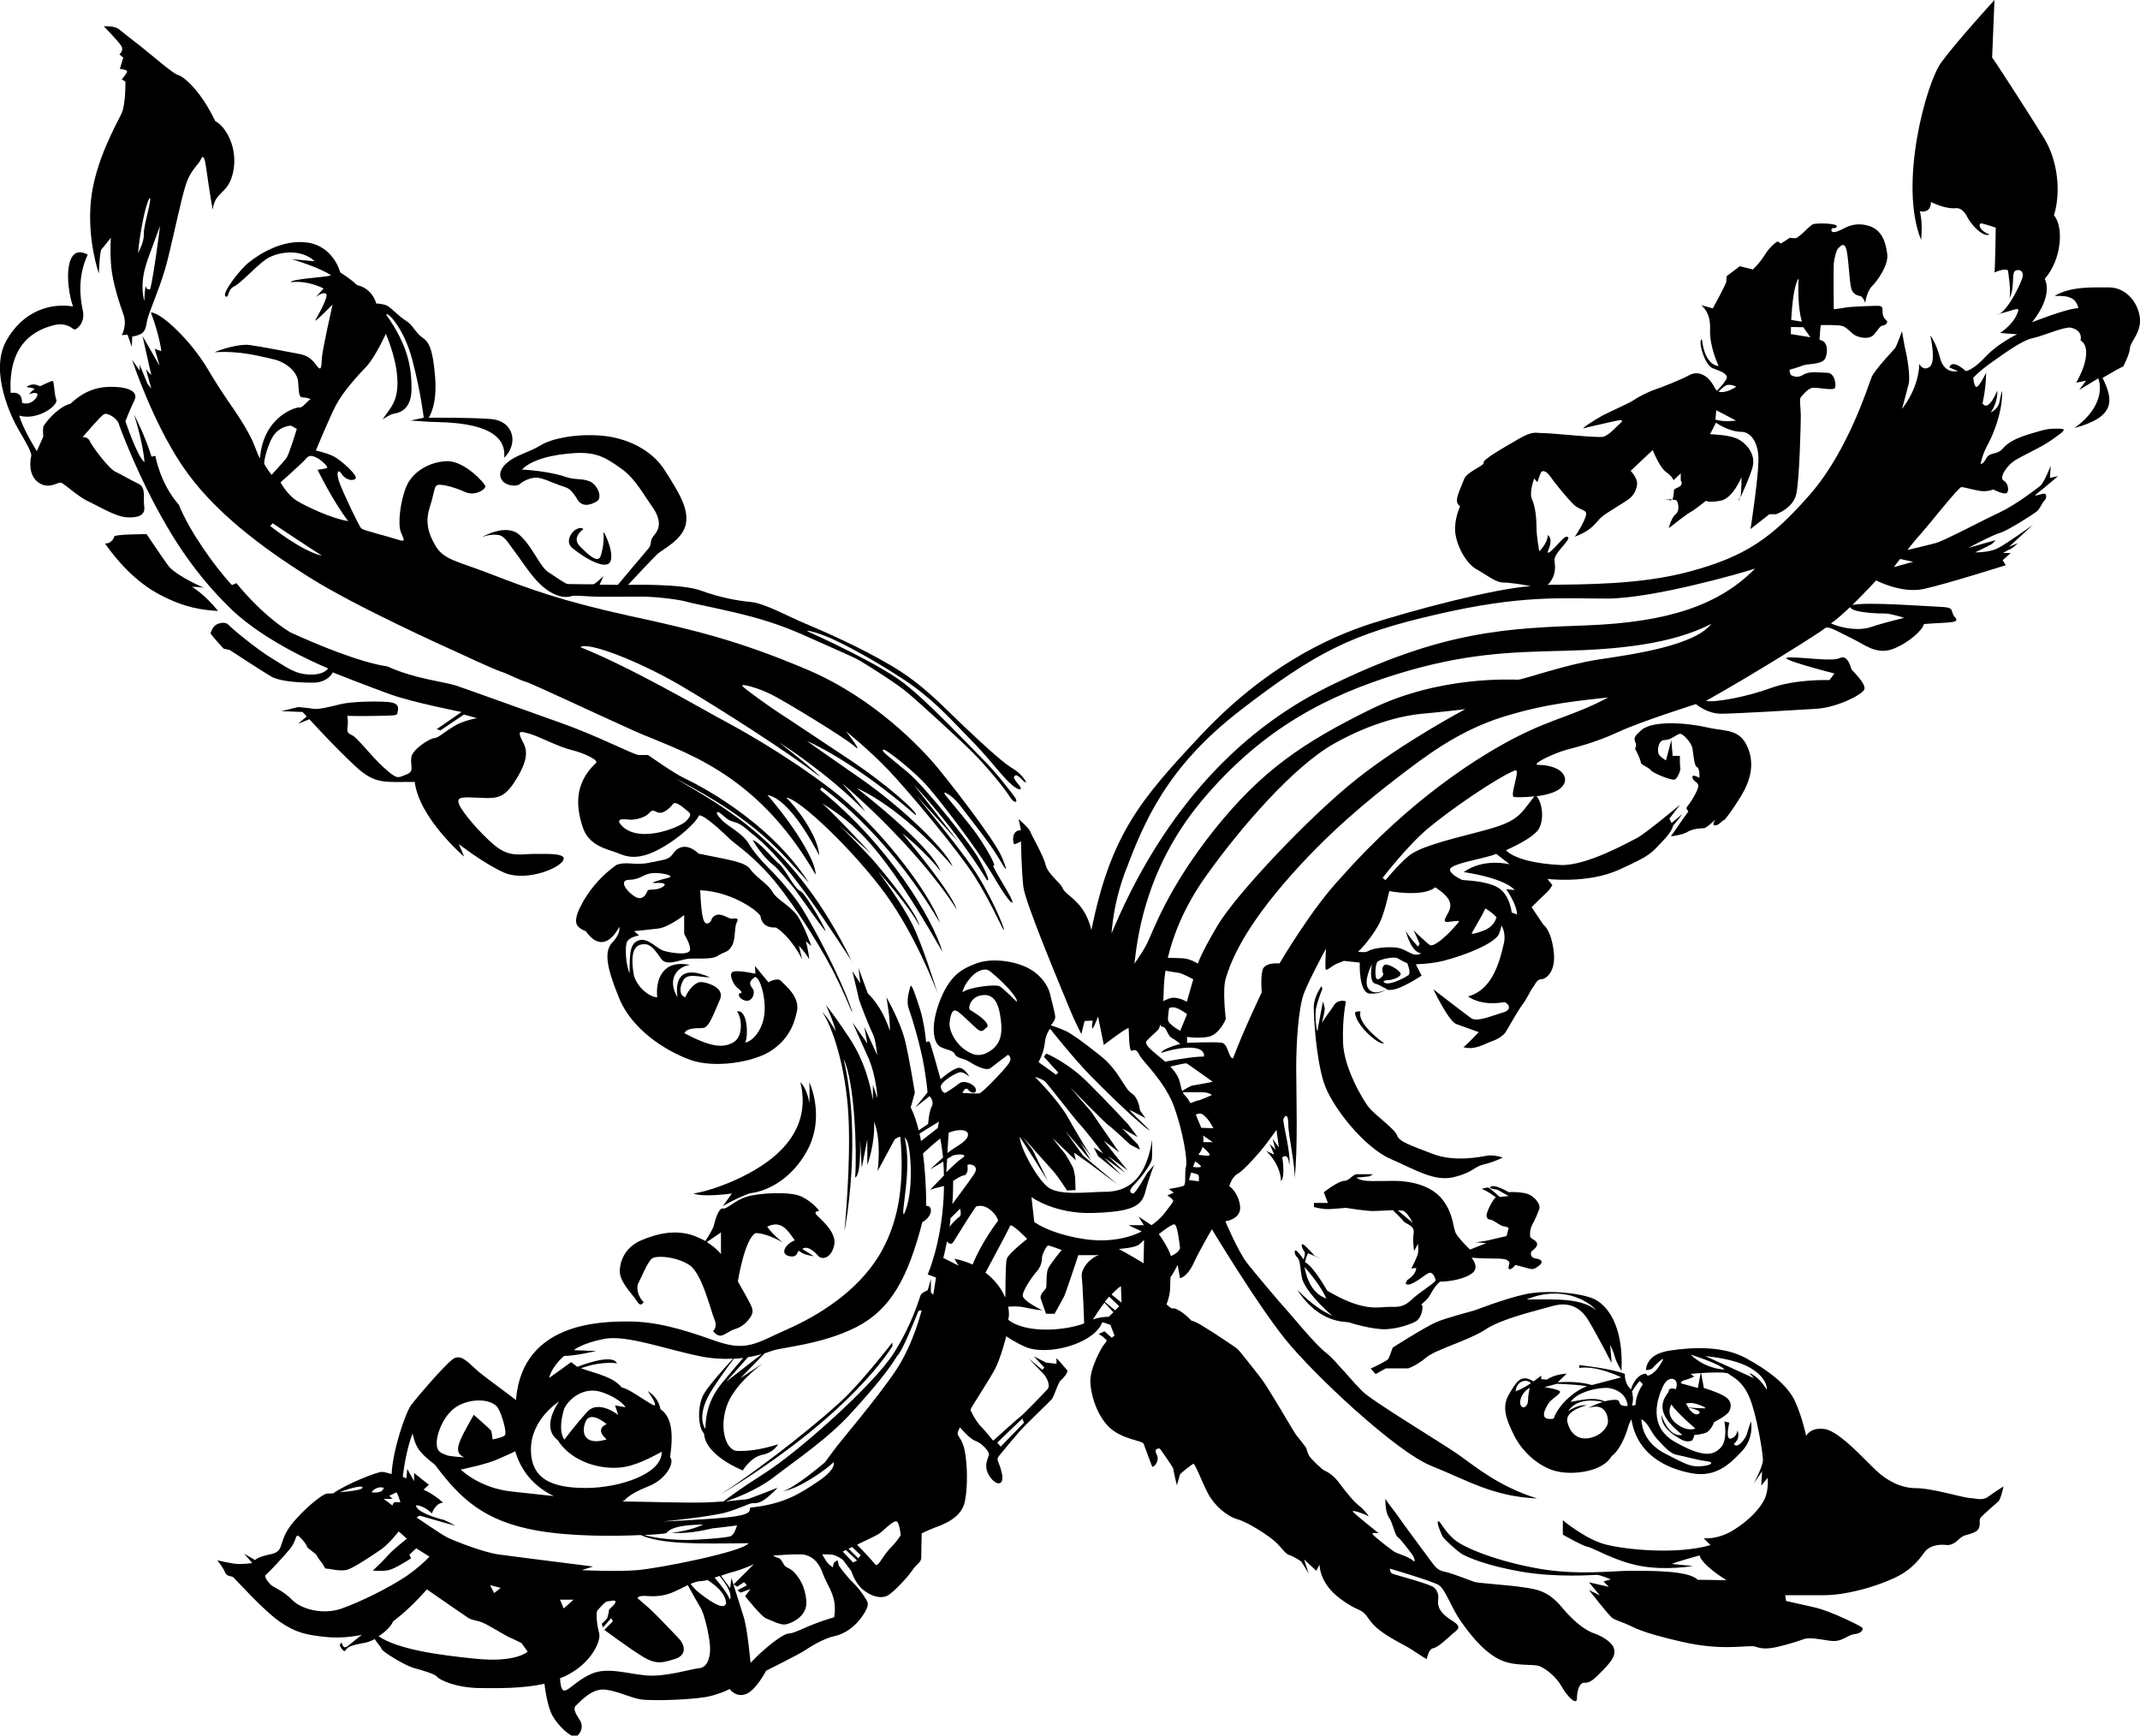
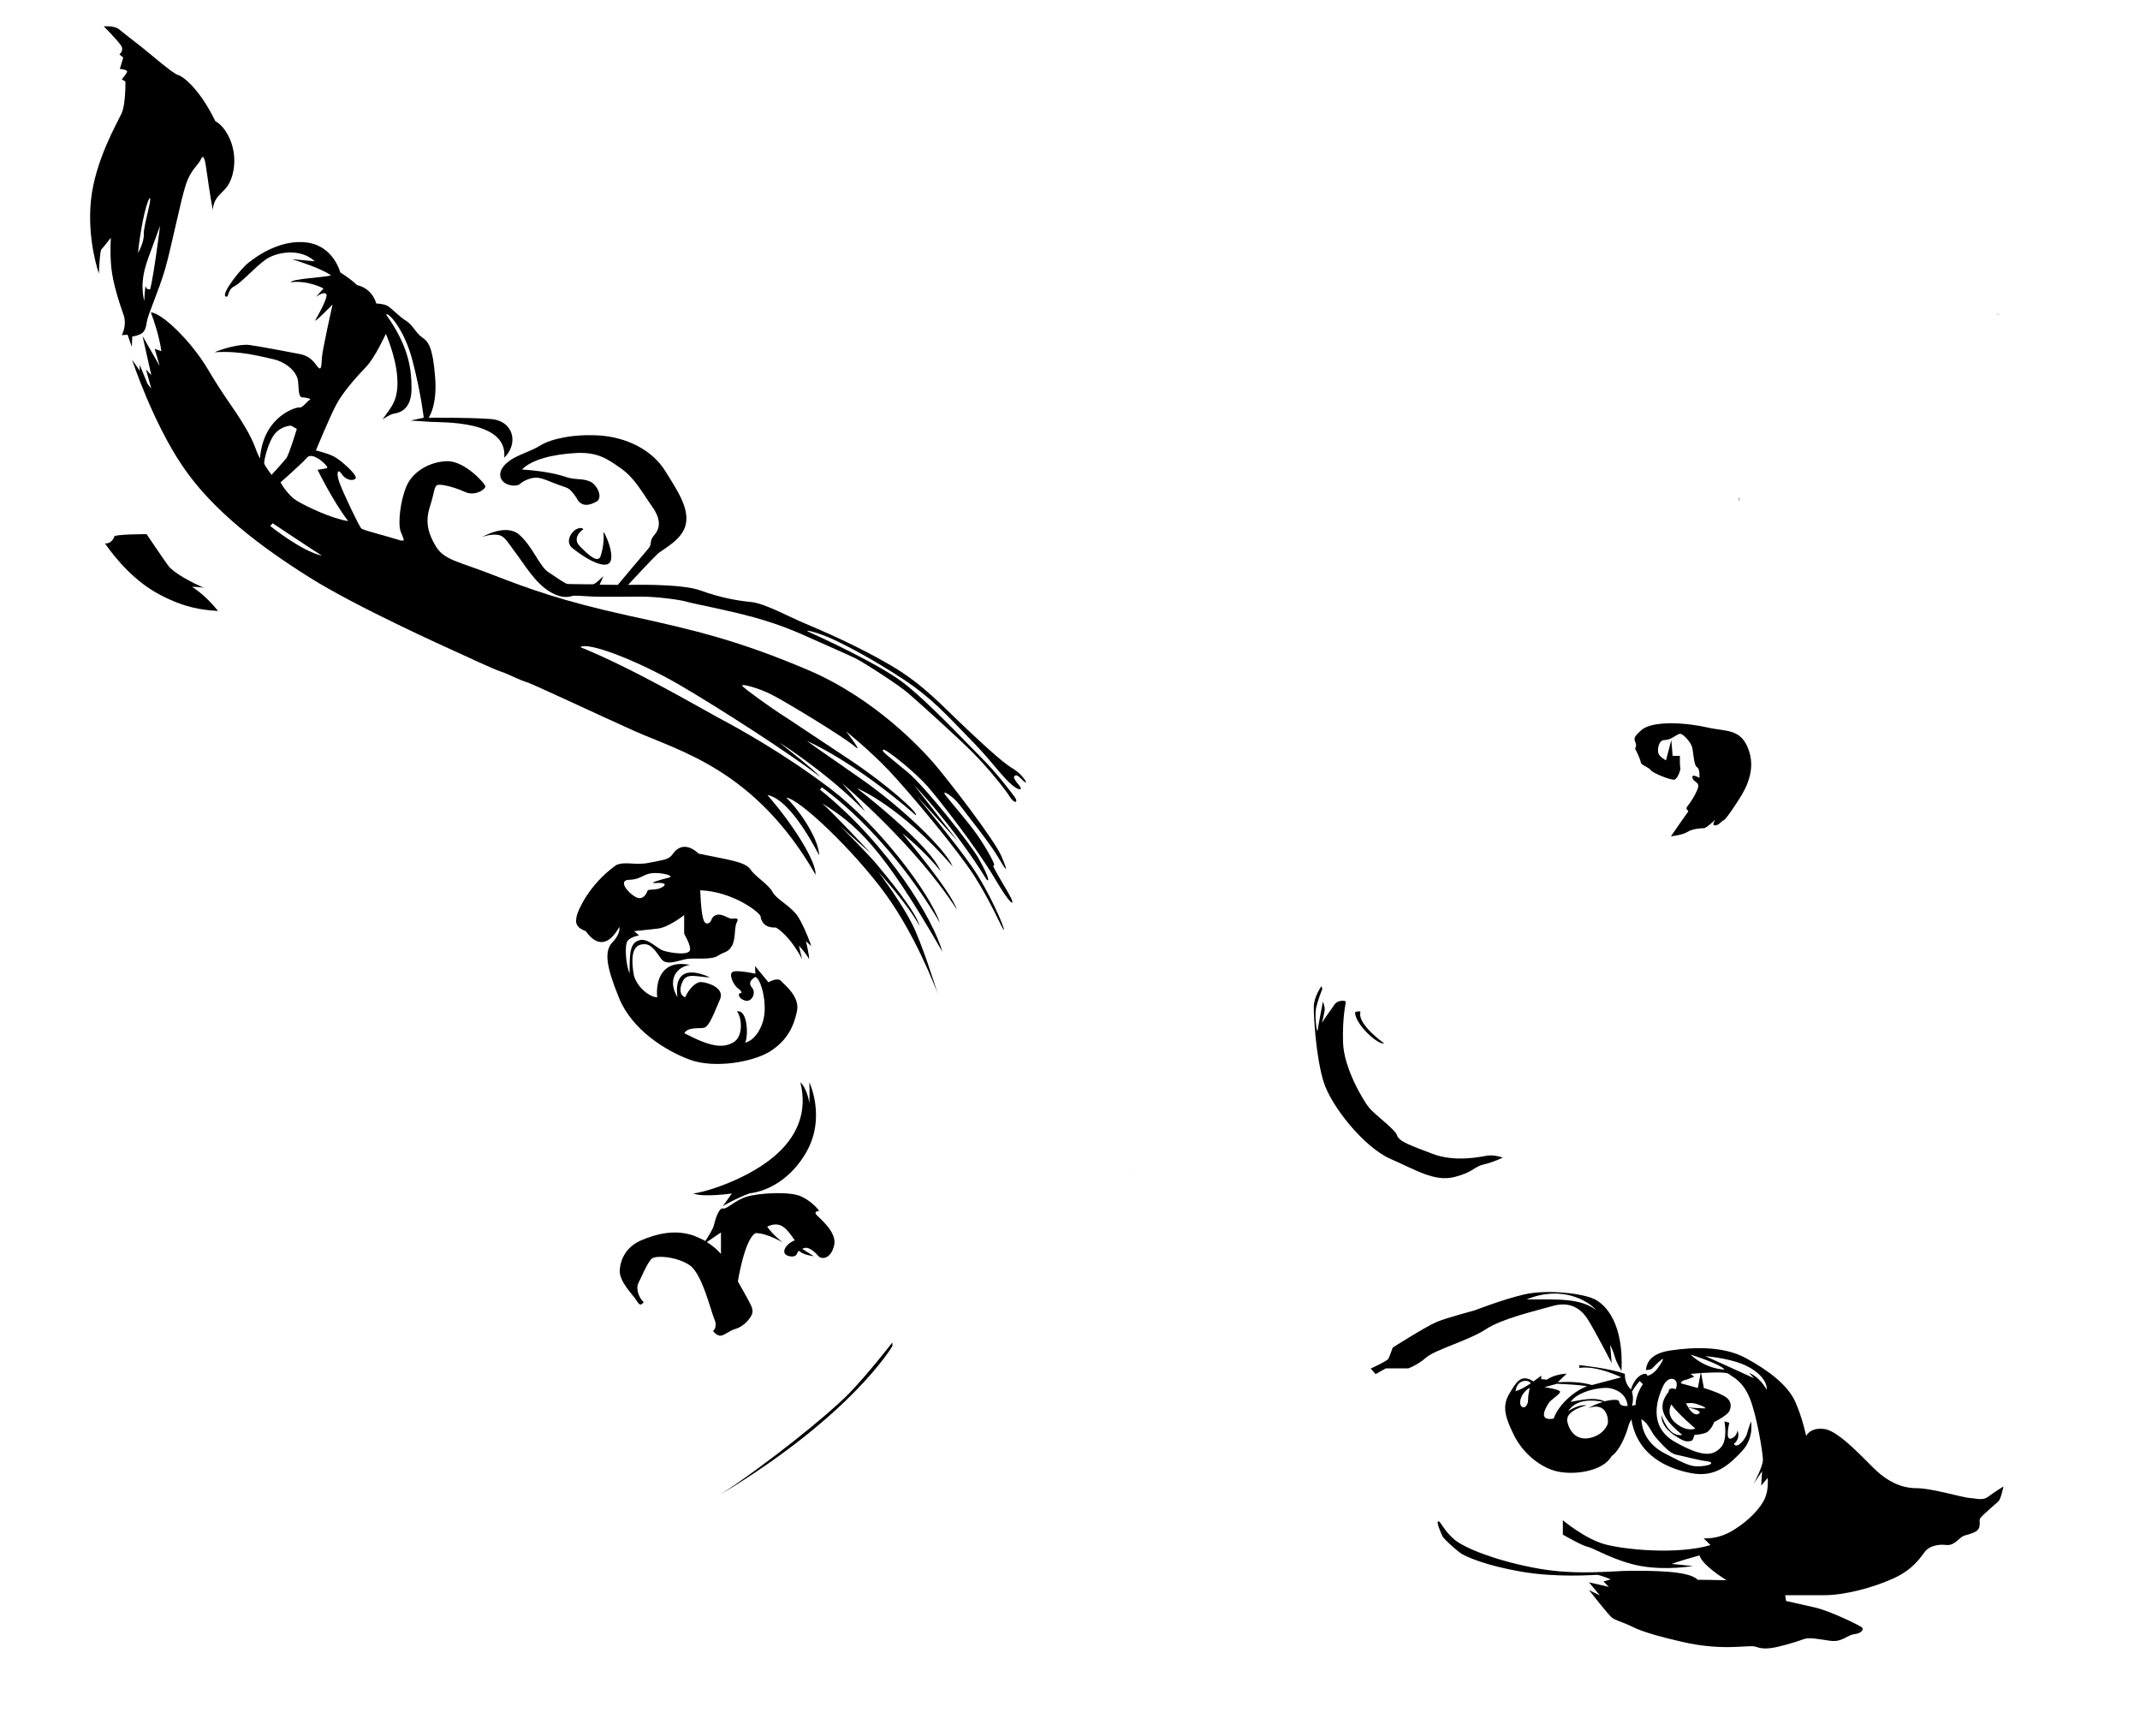
<svg xmlns="http://www.w3.org/2000/svg" version="1.1" id="Layer_2" x="0px" y="0px" viewBox="0 0 1000 811" style="enable-background:new 0 0 1000 811;" xml:space="preserve">
  <g>
    <path d="M47.4,116.5c0.8-0.8,4.4-5.4,4.4-5.4s-0.5,6.4,0.2,13.8c0.7,7.4,3.9,17.1,5.7,22.1c1.8,5-0.8,9.6-0.8,9.6l2.7-0.2l2,5.7   l0.2-4.9c0,0,1.5,0,3.7-1c2.2-1,2.7-3,3.2-6.2c0.5-3.2,5.5-14.2,8.4-24.1c2.9-9.9,7.5-33.3,9.9-40.1c2.3-6.7,5.5-8.4,6.9-11.4   c1.3-3,2,1.2,2.3,3.2c0.3,2,2.2,15.4,3.2,20.4c1-8.9,7.4-6.9,9.6-17.9c2.2-11.1-3.4-20.9-8.4-23.5C93.2,41.3,85.3,35.5,83.1,35   C80.9,34.5,70,25,66.2,22c-3.9-3-8.6-6.7-10.7-8.4c-2.2-1.7-7-1.3-7-1.3s6.4,6.5,8,8.9c1.7,2.3-0.7,4.2-0.7,4.2l1.8,1.5L56,32.2   c0,0,3.4,0.3,3.4,1.2c0,0.8-2.5,3.7-2.5,3.7l1.7,1c0,0,0.2,10.6-1.8,14.9c-2,4.4-12.4,22.1-14.3,40.6s3.7,34.2,3.7,34.2   S46.6,117.3,47.4,116.5z M70.2,135.1c0.1,0-1.7,0.6-2-1.1c-0.4-1.7-0.8,6.7-0.8,6.7c-2.1-8.9,0.4-15.8,1.9-20.2   c1.5-4.2,5.3-14.4,5.5-15C74.7,106.4,71.9,128.4,70.2,135.1z M69.9,92.6c1.5-0.8-2.9,13-2.7,16.8c0.2,3.8-2.7,8.8-2.7,8.8   C65.3,109.5,67.8,95.8,69.9,92.6z" />
-     <path d="M107.3,303.7c0,0,15.4,10.1,19.4,12.4c4,2.3,12.6,2.9,19.6,2.9c7,0,9.2-4.8,9.2-4.8s16.4,6.5,27,10.3   c10.7,3.8,33.2,8.2,33.2,8.2l-11.6,8l1.7,0.6l11-7.4l6.1,1.7c0,0-6.5,1-11.2,4c-4.8,3-7,5.3-8.8,5.3c-1.7,0-10.1,5-10.7,9   c-0.6,4,1.7,6.5-2.3,8c-4,1.5-4,2.7-10.5-3.2c-6.5-5.9-12.4-14.1-15-15.2c-2.7-1.1-2.1-2.5-1.9-4.8c0.2-2.3-0.2-4.2-0.2-4.2   s5.5,0.2,14.9,0c9.3-0.2,8.2-0.2,8.6-1.9c0.4-1.7,1-4.2-4.8-4.6c-5.7-0.4-17-0.2-22.1,1.1c-5.2,1.3-10.1,2.5-12.4,2.1   c-2.3-0.4-7.2-0.8-7.2-0.8l-7.8,1.9l9.9,0.4l1.9,2.1l-4,3.4l5.3-2.1c0,0,11.4,12.6,21.2,21.7c9.7,9.2,14.3,7.4,28,7.6   c2.1,17,23.1,34.9,23.1,34.9l-2.5-5.9c0,0,11.2,8.8,20.8,13.2c9.5,4.4,24.4-1,27.6-5c3.2-4-6.3-3.6-12.8-3.6s-11.8,1.9-18.9-4   c-7-5.9-15.2-15.6-16.6-19.2c-1.3-3.6,1.3-3.4,9.9-3c8.6,0.4,11.8,0.2,17.9-10.5c6.1-10.7,2.7-13.9,1.1-17.5   c-1.5-3.6,0.2-3,4.2-1.9c4,1.1,13.3,6.1,19.6,7.6c6.3,1.5,13,5,11.2,6.1c-10.5,9.9-9,21-6.1,29.9c2.9,9,11.8,10.3,16,12   c4.2,1.7,9.3,3.8,19.4-1.5c10.1-5.3,18.1-13.5,18.7-15.6c0.6-2.1,8.8,5,13.2,9.3c4.4,4.4,8.8,6.3,18.5,16.6   c9.7,10.3,23.6,32,30.7,45.5c7,13.5,9.7,22.1,9.3,19.4c-6.1-17.5-18.3-39.6-23.1-47.4c-4.8-7.8-13.5-17-16.4-19.8   c-2.9-2.9-6.5-7-9-11.2c-2.5-4.2-10.1-8.2-12.2-10.5c-2.1-2.3-3.2-3.8-1.9-3.8c1.3,0,3.4,3.2,6.3,4.2c2.9,1,3.6,0.6,8.8,5.2   c14.5,11.2,28,30.5,47.4,60.2c-26.9-55.5-59.6-71.8-82.5-85.4c39.5,20.4,49.5,34.9,62.5,48.8c-19.1-29.7-53.2-46.5-58.1-48.8   c-4.9-2.3-17.1-10.9-17.1-10.9s-1.7,0-4.2,0c-2.5,0-17.9-8.4-36.8-15.1c-18.9-6.7-42.9-15.4-48.6-17.3c-5.7-1.9-19.2-3.1-32.2-9   c-13.2-1.9-34.5-10.9-45.5-16c-13.9-8.6-25-22.9-25-22.9l-2.1,0.9c-7.6-8-20-25.3-24.8-37.5C74.7,225.8,72.6,213,72.6,213l-1.8,0.4   c-2.9-9.6-7.9-19.2-8.2-19.8c0.3,0.8,4.4,14,4.9,22.4c-3.5-2.9-8.9-19.2-8.9-19.2s2.5-6.3,4.2-9.7c1.7-3.4-1.3-5.9-8.8-6.3   c-7.4-0.4-14.1,1.3-21,7.8c-6.5,1.7-12.6,9.9-12.8,10.9c-0.2,1,0,4.6,0,4.6l-3,6.7c0,0-6.5-10.3-8.2-16.6   c8.6,2.5,18.3-4.8,17.3-7.4c-1-2.7-1-8.8-1.7-8.8c-0.8,0-5.9,2.5-5.9,2.5c-4-2.1-6.3,0.4-6.3,0.4s3.2,0.2,3.8,1   c-1.1,0.4-2.5,2.1-2.7,2.3c0.3-0.1,4-1.4,4,0.2c0,1.7-3.4,5.3-7.2,3.8c0-2.9-1.1-5.2-5.3-4.6c-1.5-25.3,14.3-30.1,20-31.6   c5.7-1.5,8.6,1.3,9.5,1.9c1,0.6,5.5-2.9,4.2-8.8c-1.3-5.9-2.5-16,2.3-26.1c-11-6-10.5,13.7-6.9,24.2C24,141.5,10.7,145,2.8,159.5   c-7.8,14.5,2.7,35.8,5.7,41c3,5.1,6.5,11,6.1,12.6c-0.4,1.5-1.7,8.8,3.4,12.4c5.2,3.6,9.2-0.8,10.9,0.2c1.7,0.9,8.2,6.7,12,8.4   c3.8,1.7,12.8,7.2,17.9,7.6c5.2,0.4,9.2-0.6,8.6-5c-0.6-4.4,1-8.9-2.8-10.7c-3.8-1.8-7.8-4.2-10.9-5.7c-3-1.5-10.7-11.8-11.7-14.1   c-1-2.3-3.4-1.9-3.4-1.9s8-9.5,9.9-10.7c1.9-1.1,6.5,2.3,7,4.4c0.6,2.1,7.4,19.8,16.2,36.6c8.8,16.8,19.6,33.9,36.4,50.1   c16.8,16.2,45.2,27.6,45.2,27.6s-1.5,3.1-8.6,2.9c-7-0.2-10.7-3.4-17.7-7.6c-7-4.2-18.9-14.1-20.2-15.6c-1.3-1.5-4.2-1.1-5.9,0   c-1.7,1.1-2.3,3.4-2.5,3.9c-0.2,0.4,6.1,7.2,6.1,7.2L107.3,303.7z M294.2,383c2.9,0.2,7.4-1,9.3-3.2c1.9-2.3,2.9,0.2,5.2,0   c2.3-0.2,4.9-2.9,5.9-4.2c1-1.3,4.2,1.3,6.1,2.9c1.9,1.5,2.9,2.1,0,5.1c-2.9,3.1-24,11.6-31.3,0.8   C288.8,382.4,291.3,382.8,294.2,383z" />
    <path d="M105.4,138.5c1.7,1,0.7-3,3.9-4.6c3.2-1.5,10-9.2,14.8-12.6c4.8-3.4,16-5.7,23,0.8l-10.7-1c0,0,13.9,4.2,18.3,7.6   c-3.6,1-18.1,1.5-18.9,3.2c8-1.1,15.4,2.9,15.4,2.9l-3.6,4c0,0,3.4-2.7,4.8-1.5c1.3,1.1-3.8,10.1-5,12.2c-1.1,2.1,8-7.2,8-7.2   s-4.8,21.3-5,25c-0.2,3.6-0.2,5.9-1.7,4.4c-1.5-1.5-2.9-5.2-8.8-6.3c-5.9-1.1-18.7-3.6-23.4-4.2c-4.8-0.6-13.5,2.1-16.2,3.4   c12-0.8,21.2,1.9,27.2,3.2c6.1,1.3,11.4,5.9,11.8,10.5c0.4,4.6,0.2,7.4,2.1,7.4c1.9,0,4.4,0.8,3.4,1.1c-1,0.4-3.6,4-4.8,3.6   c-1.1-0.4-17,3.8-18.5,23.8c-2.1-3.4-1.9-6.3-7.4-15.4c-5.5-9.1-9-12.8-17-26.3c-8-13.5-21.8-26.5-26.6-26.5   c4.1,10.9,4.9,18.1,4.9,18.1l-3.1-1.1l2.3,8L66.6,157l4.1,18.3l-2.5-2.7l2.5,9l-1.8-2.3l-3.6-8.8v2.7l-3.6-5.1   c0.4,1.1,9.6,29,23.6,49.7c14.3,21.2,37.5,38.3,59.3,52c21.7,13.7,64.6,33,68.4,34.7c3.8,1.7,17.5,8.2,21,9.3   c3.4,1.1,9.7,4.4,12,4.9c2.3,0.6,29.2,13.3,50.5,22.9c21.3,9.5,56.4,18.1,84.6,67.1c0.4-5.9-10.1-23-22.5-37.2   c6.1,1,14.5,9.7,24.2,28.2c-0.4-9.3-11.8-24-15.4-26.9c5.5-0.2,32,25,46.7,45.4c13.4,18.6,22.5,41.9,24,45.9   c-1.1-3.6-7.3-23.2-11.8-32.2c-4.6-9.3-14.6-22.9-15.9-24.6c1.4,1.6,14.1,15.7,19.3,25.4c-1.5-6.5-15.2-23.1-20-28.8   c-4.5-5.4-16.1-16.9-17.6-18.3l14.9,13.2c-1-1.1-16.9-18.2-22.8-23.4c15.6,9.7,27.8,19.8,56.2,69.4c-4.4-15.2-24.6-49.5-57.2-75.8   l0.8-1.1c0,0,29.7,20,55.2,63.3c-4.9-14.3-28.6-45.5-51.2-62.7c-22.7-17.2-44.2-28.8-53-33.5c-8.8-4.8-40.2-23.1-63.8-32.6   c3.6-2.7,27.1,6.5,46.1,17.5c19,11.1,51.8,32.2,65.9,43.1c-2.4-3.1-17.9-15.1-19-16c1.3,0.8,22.1,13.9,40.1,32.2   c-3-4.6-10.9-13.3-10.9-13.3s34.3,28.8,53.7,59.1c-2.8-8.7-24.2-34-25.5-35.6c0.9,0.7,10.4,8.2,18,17.8   c-5.1-12.6-38.2-38.1-39.2-38.9c1,0.4,20.4,8.5,44.8,36.6c-3.4-8-23.4-27.4-42.9-41c-18.8-13.1-25-17.4-25.3-17.7   c0.7,0.3,21.6,9.2,50.9,34.7c1.9-0.4-12.8-14.1-32.8-27.2c-20-13.2-27.4-18.3-30.5-20.2c-3-1.9-16.8-11.6-17.7-13   c-1-1.3,7.4,0.9,13.5,4c6.1,3,34.1,20,38.9,24.2c4.6,4.1-3.5-6.4-4-7c0.6,0.5,10.9,8.7,20.3,18.6c9.7,10.3,32,37,39.8,49.2   c7.8,12.2,13.2,25.3,13.7,25c0.6-0.4-6.7-17.7-14.9-29.5c-7.9-11.4-24.7-31.6-25.7-32.9l19.2,21.1l-20.5-26.3   c1.1,1.1,18.5,19.4,33.9,44.2c1.9,1.5-0.4-4-4-10.3c-3.6-6.3-24.4-32.8-33-40c-8.6-7.2-12.6-9.9-11.4-10.5   c1.1-0.6,14.9,10.5,20.6,17c5.7,6.5,23.1,28.8,31.8,43.6c6.7,11.4,9,12.6,7.6,9.3c-1.3-3.2-9.9-16.4-8.4-15.8   c1.5,0.6-3.2-7.8-7.4-13.9c-4.2-6.1-12.2-15.2-14.9-18.7c-2.7-3.4,3-0.2,6.5,4.4c3.4,4.6,13.5,17,17.7,24c4.2,7.1,5.3,8.4,1.9,0.2   c-3.4-8.2-26.3-37.5-31.6-43.6c-5.3-6.1-27.2-30.3-59.1-43.8c-31.8-13.5-52.2-18.5-83.6-25.3c-31.4-6.9-46.7-12.6-63.3-19   c-16.6-6.5-22.9-6.9-26.9-13.5c-4-6.7-4.8-12-2.7-18.5c2.1-6.5,1.9-9,3.2-9.9c1.3-1,8.2,0.8,13,3c4.8,2.3,9.7-1.1,9.7-2.5   c0-1.3-9.7-12-17.9-11.8c-8.2,0.2-16.2,5-19,11.8c-2.9,6.9-4,17.3-2.7,21c1.3,3.6,3,5.3-1.5,3.8c-4.6-1.5-15.6-4.2-16.8-5.1   c-1.1-1-8.2-16-10.1-21c-1.9-5-1-7.3,0.8-4.6c1.7,2.7,5,3.6,6.5,2.3c1.5-1.3-6.7-8.6-9.9-10.3s-8.6-2.9-8.6-2.9s5.9-14.3,9.2-20.8   s10.1-13.9,14.3-18.3c4.2-4.4,9.2-15.4,9.2-15.4s4.6,10.3,5.3,20c0.8,9.7-2.3,13.5-4,16c-1.6,2.3-2.7,3.7-2.8,4   c0.4-0.3,3.5-2.5,5.7-2.8c2.3-0.4,7.8-1.9,7.8-11.6c0-9.7-1.5-20-11.8-34.5c0.2-1.9,8.2,5.9,12.2,21.2c4,15.2,5.3,26.9,5.3,26.9   l-6.1,1.3c0,0,3.2,0.2,8.8,0.6c5.5,0.4,36.8-1,34.9,16.8c6.9-6.7,4.4-17.3-6.3-18.1c-10.7-0.8-29-0.6-29-0.6s4.2-5.7,3-19.3   c-1.1-13.5-3-16.2-6.1-18.3c-3-2.1-4.4-5.9-7.6-7.8c-3.2-1.9-7-6.3-9-7.1c-1.9-0.8-4.8-0.9-4.8-0.9s-1.5-6.9-9-8.6   c-2.9-2.9-7.8-5.9-7.8-5.9s-3-12-15-13.9c-12-1.9-23.3,5.7-27.4,9C112.6,125.2,103.3,137.3,105.4,138.5z M128.6,202.5   c3.2-3.6,7.4-3.6,7.4-3.6l2.7,1.5c0,0-3.6,12-4.9,13.7c-1.3,1.7-6.9,7.8-6.9,7.8s-3-4-3.4-5.2C123.1,215.7,125.4,206.1,128.6,202.5   z M126.3,245.8l1.1-1.3c0,0,18.3,12.2,23.1,15.2C140.6,257.4,126.3,245.8,126.3,245.8z M148.4,214.1c1.7,0.9,5.3,4.2,4.4,4.6   c-1,0.4-4.4,0.8-4.4,0.8s6.9,14.3,14.3,24c-7.4-1.1-19.4-6.7-24-9.5c-4.6-2.9-7.6-8.6-7.6-8.6s10.5-9.3,12-11.2   C144.6,212.2,146.7,213.2,148.4,214.1z" />
    <path d="M89.7,274.2c0,0,4.4,0,5.9,0.6c-6.3-2.7-14.5-7.1-17-10.5c-2.5-3.4-10.1-14.7-10.1-14.7s-14.9,0-15.1,1.1   c-0.2,1.1-1.9,3.6-4.4,3.2c5.5,7.8,14.1,17.9,25.7,24c11.6,6.1,19.5,7.1,27.2,7.6C95.6,277.6,89.7,274.2,89.7,274.2z" />
-     <path d="M364.1,403.7c-2.7-2.1-9.4-10.6-12.4-11.1c4.4,7.2,8,10.3,9.9,11.8c1.9,1.5,8.6,9.5,10.3,11.8c1.7,2.3,10.3,14.5,13.3,18.3   c3,3.8-8.4-16.9-11.2-18.1C371.2,415.3,366.8,405.8,364.1,403.7z" />
    <path d="M289.3,466.4c6,14.7,21.6,24.6,33.1,28.8c11.5,4.2,29.6,1.1,37.6-4c8-5.2,10.9-11.6,12.4-18.6c1.5-6.9-5.7-12.3-7.4-14.2   c-1.7-1.9-5.9,0.6-5.9,0.6l-6.3-7.6l0.2,3.6c0,0-7.6-1.7-10.3-1c-2.7,0.8,0.2,6.5,2.1,7.8c1.9,1.3,2.1,2.5,1.1,2.3   c-0.9-0.2-1.3,2.3,2.1,3.4c3.4,1.1,5.3-3.6,3.6-5.7c-1.7-2.1-1.5-3.4,1.3-5.3c2.1,0.4,4.8,8.4,4.4,16.1c-0.4,7.7-5,13.8-9.1,14.6   c1.5-2.7,1.3-15.6-3.8-14.6c2.3,3,3.1,11.9-1.9,14.6c-5,2.7-10.7,1.9-22.7-4.4c1.5-2.9,6.3-2.1,9-2.5c2.7-0.4,5.1-7.6,7.6-13.2   c2.5-5.5-5.7-8-8.6-8.2c-2.9-0.2-6.1,3.6-7.6,7.1c-2.5-0.8-3-4-1-7.8c2.1-3.8,7.4-1.5,12.6-1.5c-15.2-6.7-16.2,2.9-15.2,9.3   c-5-8.2-0.4-14.3,5.8-15.1c-12.9-2.7-16.1,7-15.3,15.1c-3.6,0-9.5-4.8-10.9-10.3c-2.3-13,1.7-14.5,5-14.5c3.2,0,5.3,3.4,7.8,6.9   c2.5,3.4,8.2,0.6,12,0c3.8-0.6,11.4,0.6,14.5-1.5c3.1-2.1,4.6-1.3,6.5-4.6c1.9-3.2,1-8.6,2.3-11c1.3-2.5-1.1-1.7-2.5-1.7   c-1.3,0-4.6-2.7-7.2-1.7c-2.7,1-1.7,3.2-3.6,3.8c-1.9,0.6-3.2-0.8-3.8-15.4c15.4,0.6,28,10.5,28.2,12.2c0.2,1.7,1.3,5.5,7.2,5.2   c7,4.4,11.9,14.2,12.2,14.8l-1.5-6.3c0,0,2.9,2.9,4.8,6.3c0-2.3-1.5-8.4-1.5-8.4l2.5,2.3c-0.1-0.5-2.8-8.1-5.9-13.3   c-3.2-5.3-10.3-8.4-12.2-12c-1.9-3.6-7.8-6.9-10.3-10.5c-2.5-3.7-10.3-4.5-24.2-7.4c-5.7-5.3-9.9-3.1-12,0c-2.1,3-4,2.7-10.9,4.2   c-6.9,1.5-11-0.8-15.6,1.1c-13,9.2-18.1,21.7-18.5,23.8c-0.4,2.1-1.3,5.1,4.2,7.1c6.7,9.4,12.4,4.1,15.7-2c0,0,0.8,3.1-3.2,7.2   C282.2,444.5,283.3,451.7,289.3,466.4z M319.7,427.6c0,0,0,7.4,0,8.4c0,1,2.5,4,2.8,7.4c0.3,3.4-9,1.9-12.3,0.9   c-3.2-0.9-7.4-6.3-11.6-4.9c-4.2,1.3-4.4,5.7-4.4,15.4c-1.7-3.5-2.5-13.3-0.9-15.2c1.5-1.9,5.3-2.5,5.3-2.5l-2.3-2   c0,0,6.3-0.6,11.2-1.2C312.5,433.3,319.7,427.6,319.7,427.6z M294.1,411.1c5.3-0.1,6.4-2.7,10.7-3.1c4.3-0.4,11.2,1.3,7.4,2.2   c-3.7,0.9-9.9,2.7-5.6,2.4c4.3-0.3,5.2,0.8,2.4,2.2c-2.7,1.4-6.1,0.5-6.4,1.4c0,0-1.6,5.2-5.7,2.9   C292.8,416.7,288.8,411.2,294.1,411.1z" />
    <path d="M234.8,224.7c2.1,2.5,6.8,2.7,8.1,1.5c1.4-1.3,4.7-3,7.6-3s6.4,1.9,10.9,3.5c4.5,1.6,4.6,1.1,7.9,5.8   c2.2,4.7,6.2,3.7,9.4,1.9c3.2-1.7,0.5-8-3.2-9.5c-3.7-1.5-6.8-0.5-11.3-2.1c-4.6-1.6-12.2-2.9-20.3-3.4c4.7-4.8,14.6-7.1,25-7.7   c10.3-0.6,14.9,2.7,21.3,7.2c6.4,4.5,9.8,11.1,14.6,17.9c4.8,6.8,3.1,10.8,0.8,13.4c-2.3,2.6-0.8,4-2.5,6   c-1.7,1.9-14.4,17.1-14.4,17.1l-8.5-0.1l1.8-4c0,0-3.7,3.7-4.8,3.8c-1.1,0.1-11-0.1-11.9-0.1s-4.8-2.7-9-5.5   c-4.2-2.7-7.3-11.9-13.6-17.5c-6.3-5.6-17.5,1.1-17.5,1.1s3.5-1.5,7.1-1.1c3.5,0.3,4.6,3.1,8.7,8.5c4.1,5.4,8.8,13.6,15.6,17.9   c6.8,4.2,10.3,2.2,11.1,2.1c0.8-0.1,4,0,8.2,0.3c4.1,0.3,17.1,0.1,24,0.1c7,0,17.7,1.4,21.1,2.4c3.3,1,18.3,3.7,31.4,7.3   s21.9,7.7,26.8,9.9c4.9,2.2,17.5,7.7,20.7,9.3c3.2,1.6,19.7,12,24.7,16.4c5,4.3,22.4,20,29.9,27.5c7.4,7.4,15.5,17.6,17.5,20.9   c2.1,3.3,4,2.5,2.2,0c-1.8-2.5-8.8-11.7-15.5-18.3c-6.6-6.6-25.3-26.6-36.9-35.4c-11.6-8.8-39.8-21.7-43.6-23.4   c-3.8-1.7,3.9,0,11,3.3c7.1,3.3,19,9.6,32.6,18.5c13.6,8.9,21.1,17.5,30.3,26.9c9.3,9.4,12.9,14.5,17.7,19.7   c4.8,5.2,7.4,5.7,7.2,4.5c-0.2-1.3-4.2-4.5-2.9-5.7c1.4-1.3,3.2,1.9,4.9,2.9c1.7,0.9-1.9-4.2-5.6-6.3c-3.7-2.1-10.7-8.2-21.9-18.8   c-11.2-10.5-19.8-20.4-35.1-29.4s-32.2-16.3-40.1-19.6c-7.9-3.3-19-9.5-25.4-10.1c-6.4-0.6-14.6-2.1-23.6-5.4   c-8.9-3.3-33.8-2.6-33.8-2.6s11.6-12.5,13.8-14.5c2.3-2.1,11.8-6.6,13.2-14c1.4-7.3-3.4-14.8-9.7-24.8   c-6.3-10.1-18.5-15.7-30.6-16.5s-22.8,1.6-27.6,4.6c-4.8,3-11.2,4.5-15,7.6C233.8,218.5,232.7,222.1,234.8,224.7z" />
    <path d="M272.6,247.3c0,0-0.8-1.3-3.3,0c-2.5,1.3-5.4,6.1-1.7,8.9c3.6,2.9,9.6,7,14,7.6c4.3,0.6,4.5-2.9,3.7-6.9   c-0.8-4-3.7-10-3.3-7.6c0.3,2.4-0.1,6.8-1.3,10.4c-1.1,3.7-5.4,0-9.6-4.3C266.7,251.1,272.6,247.3,272.6,247.3z" />
    <path d="M780.8,390.8c0,0,5.5-0.6,7.8-2.1c2.3-1.5,6.7-1.7,7.6-1.7c1,0,4.2-2.9,5.1-3.8c1-1-1.9,2.4,0,2.5c1.9,0.1,3.4-2.3,4-2.3   c0.6,0,3.4-3.8,6.1-8c2.7-4.2,9.5-13.7,5.9-24.5c-3.6-10.8-10.7-8.9-19.6-11c-9-2.1-25-3.4-30.5,1.1c-5.5,4.6-2.7,4.8-2.7,7.2   s-1.1,0.4,0,2.5c1.1,2.1,2.1,4.6,2.3,5.7c0.2,1.1,3.6,2.1,4.6,3.5c1,1.4,9.5,4.8,11.1,4.4c1.5-0.5,3-4.8,2.7-5.6s-0.2-5.5-0.2-5.5   h-3.4l-0.6-7.4l-2.5,9.5c0,0-3.2-1.7-3.6-3.4c-0.4-1.7,0-6.1,3-6.1c3,0,5.5-2.7,7.1-2.9c1.5-0.2,5.1,4,5.7,6.2   c0.6,2.2,0.8,8.7,2.3,9.4c1.5,0.8,1.1,5,1.1,5s-3.8-2.3-3.2,0c0.6,2.3,3.4,1.7,2.5,4.8c-1,3-3.8,7.2-5,8.6c-1.1,1.3,1,1.9,0.4,2.5   C788.3,379.9,780.8,390.8,780.8,390.8z" />
    <path d="M617.9,462.2l-0.4-1.4c0,0-3.6,5-3.6,9.8c0,4.8,1,23.2,4.6,34.9c3.6,11.6,19.1,30.7,31.2,36c12.2,5.3,20.6,10.8,29.9,8.5   c9.3-2.4,9-4.8,13.8-5.9c4.8-1.1,8.8-3.2,8.8-3.2s-4-1.4-7.1-0.9c-3,0.5-15.1,3.2-25.6-0.8c-10.4-4-15.7-5.7-16.7-8.7   c-1-3-10.5-9.6-13.2-13.1c-2.7-3.4-11.6-18.3-12-30.1c-0.4-11.8,1.3-18.7,1.3-19.2c0-0.6-3.8-1-5.3,1.3c-1.3,2-5,6.9-5.9,8.6   c0.4-1.4,1.2-5,1.3-6c0.2-1.3-0.8-4-0.8-4s-2.3,11.8-2.5,13.5c-0.2,1.7-1.4-5.1-0.8-9.9C615.8,467,617.9,462.2,617.9,462.2z" />
-     <path d="M630.3,617.9c1,0.4,11.8,3.6,17.7,3.2c5.9-0.4,11.1-2.3,13.5-3.6s3-4.8,3-4.8s0.6-2.9-0.2-2.9c-0.8,0,1.1-1.1,2.7-2.9   c1.6-1.7,2.6-5.3,5.9-8c4,0,11.4-1.1,15.1-4c3.6-2.9-0.4-7.2-0.4-7.2s5,0.4,10.7,0.4c5.7,0,5.7,0.6,6.7,1.3c1,0.8-0.8,3,0.2,3.6   c1,0.6,2.9-1.9,2.9-1.9s4.4,1.1,6.5,1.7c2.1,0.6,2.9-0.2,4.7-1.5c1.8-1.3,1.4-2.9-1.6-3.2c-3-0.4-2.3-3-2.1-3.3   c0.2-0.3,2.7-1.8,2.7-3.4s-2.5-2.5-3-3c-0.6-0.6-0.4-4.4,0.8-6.3c1.1-1.9,2.5-5.2,3.2-7.2c0.8-2.1-2.5-6.7-7-7.4   c-4.6-0.8-7.3-0.4-7.3-0.4s-5.9-3.6-8.2-2.7c-2.3,1,2.9,1.5,2.9,1.5l5.3,3l-4.2,0.4c0,0-4.8-4.4-5.5-4.4c-0.8,0-3.8,0.8-2.7,0.8   c1.1,0,7.2,4,6.3,4s-4.8,7.2-4.2,8.8c0.6,1.5,0.6,1.1,2.1,1.5c1.5,0.4,4.6,3,5.7,3s2.5,0.8,2.5,0.8l-1,3.8c0,0-5.1,1.1-8.2,1.9   c-3,0.7-6.3,1-6.3,1l5,0.4l-7.6,3c0,0-4.4-4.2-6.3-7.1c-1.9-2.9-1-9.1-6.5-16.2c-5.5-7.1-15.8-8.8-22.7-8.8c-6.9,0-9.1,0.2-12.6,0   c-3.4-0.2-5-1.5-5-1.5l6.1-0.6l1.7-1c0,0-5.1,0-7.4,0c-2.3,0-3.4,3-6.1,3.1c-2.7,0-9.5,5.3-9.5,5.3l1.9,5h-6.5v1.9   c0,0,3.4,1.1,7.2,1c3.8-0.2,7.6-0.6,7.6-0.6s9.5,1.5,12.8,1.5c2,0,6.1-0.3,9.3-0.4c0.9,0.9,4.6,4.5,5.1,5.3c0.6,1,5.1,1.7,4.6,5.3   c-0.6,3.6,0.2,8.5,0.2,8.5l1.8-3.4c0,0,0.3,2.5,0,4.4s-3.1,7.1-3.1,7.1l2.3-0.2c0,0,0,1.9-1.9,3.8c-1.9,1.9-2.7,1.5-3,3.6   c2.3,1.9,9.1-4.6,10.9-5.1c1.7-0.6,2.9,2.3,3,3.4c0.2,1.1-7.2,5.3-11.4,9.3c-4.2,4-7.2,3-11.4,3.2c-4.2,0.2-11.6,2.1-27.8-7.6   c-5.1-8.7-8.5-12.5-10.4-13.3c0.3-1.8,1.4-4.2,1.4-4.2l5.9,2.5l-2.9-1.4c0,0-4.6-5.3-5.5-5.3c-1,0,0,2.5,0.8,3.4   c0.8,0.9-0.4,3.7-0.4,3.7s-1.1-1.9-2.9-3.7c-1.7-1.8-1.5,1.6,0,2.7c1.5,1.1,1.5,7.1,2.3,10.1c0.8,3,4.8,9.1,14.1,17.3   c-4.9-2.4-9.3-5.1-16.4-12.2C616.6,618.9,629.4,617.5,630.3,617.9z M653.2,565.6c0.9,0,1.6,0,2.1,0.1c2.3,0.3,4.8,5.7,4.8,5.7   L653.2,565.6z M609.6,592c2.9,3.4,8,9.6,10.2,14.8C612,604.1,610.1,595,609.6,592z" />
    <path d="M647.6,639.4h10.5c0,0,4.1-1.4,8.4-5.1c4.3-3.7,20-8,27.7-13.1c7.7-5.1,23.2-8.6,31.2-10.9c8-2.3,13.2,0.9,16.6,6.3   c3.4,5.4,11.1,20.3,11.1,20.3s-0.2-3.4-0.7-8.6c0,0.1,0.1,0.2,0.1,0.3c2.9,6,1.1,4.9,5.2,12c1.1-21.4-6.9-31.4-13.7-34   c-6.9-2.6-22-4-31.9-1.7c-9.9,2.3-22.1,7.1-23,7.4c-0.9,0.3-12.9,3.4-17.7,5.4c-4.9,2-20.6,12-20.6,12s-1.4,4-2,5.2   c-0.6,1.1-8.3,4.6-8.3,4.6l2.3,2.6L647.6,639.4z M745.9,612.2c-7.5-5.7-17.9-5-32.5-5C729.7,600.4,742.1,607.8,745.9,612.2z" />
    <path d="M920.5,700c-3.4-0.2-17.7-4.6-25-4.6c-7.2,0-13.5-3.4-18.5-8c-5-4.6-17.3-18.5-24.2-19.6c-6.9-1.1-8.8,3.2-8.8,3.2   s-1.7-8.4-5.1-16c-3.4-7.6-12.2-14.5-23.1-20.4c-10.9-5.9-25.3-5-34.9-3.6c-9.5,1.3-11.4,5.7-11.8,9.2c0,0,2.3,0,3-0.8   c0.8-0.8,2.3-2.5,4.2-4c1.9-1.5,0,1.7-1.7,4c-1.7,2.3-5.2,4.6-5.2,2.6c-2.3-0.4-5.7,1.9-7.3,7.4c-0.1-0.2-0.1-0.3-0.1-0.3   s-2.9-2.3-2.7-7.1c-6.7-2.6-21.3-4.1-21.3-4.1v1.3c8.2-1.3,19.6,4.4,19.6,4.4s-4.8,1.3-13.7,3.6c-5.5-1.6-11.7-1.6-16-1.3l4.2-4   c0,0-5.5,0.1-9.3,2.8c-1-0.2-1.8-0.2-2.6-0.2v-1.7c0,0-1.5,1.2-3.6,2.7c-6-3.8-8.2,0.5-11.5,6.1c-3.6,6.1-1.1,12,2.5,19.3   c3.6,7.2,10.9,14.1,19,16.4c8.2,2.3,22.5,0.4,26.5-6.9c3.6-2.5,6.5-9.2,7.8-13.9c0.5-1.7,1.1-2.8,1.6-3.4c0,0.2-0.1,0.3-0.1,0.5   c2.9,16.6,16.8,22.7,28,24.8c11.2,2.1,17.7-4,23.6-10.3c5.9-6.3,4.2-13.9,4.2-13.9s-1.5,4.2-1.9,5.9c-0.4,1.7-4.4,7.4-6.1,4.6   c3.4-2.7,1.7-6.3,1.7-6.3s-0.2,2.9-3,3.8c-2.9,1-0.8-7.4-0.8-7.4l-2.3-0.6c0,0,1.7,8.6-1.7,12.2c-3.4,3.6-7.9,5-21.2-2.5   c-13.3-7.4-8.2-20.8-5.9-25.9c2.3-5.2,6.3-4.2,6.5-1.5c0.1,1.2-0.2,2.1-0.5,2.7c-0.5-0.3-1-0.4-1.6-0.4c-1.2,0-1.6,0.5-1.7,1.6   c-0.4,0.5-0.9,1.2-1.6,2.4c-3.6,6.5,1.1,12,8,17.7c-5.2,1-8.4-5.3-9.7-9.2c-0.2,5.7,5.5,9.2,8.8,11.1c3.2,1.9,4.8,0.8,5.3,0.8   c0.6,0,1.3-2.7,1.3-2.7s1.9,0,4.8-0.8c2.9-0.8,4.4-5.2,4.4-5.2s5.9-2.9,7.1-5.1c1.1-2.3,1.1-5.2-2.7-7.2c-3.8-2.1-9.2-3.6-9.2-3.6   l-1.3-7c4.9-0.3,11.7-0.6,12.9,0.4c1.9,1.6,6.3,3,9.7,11c3.4,8,6.3,26.1,6.3,29.2c0,2.9-4,10.6-4.4,11.2l4-5.9l-0.4,6.7l3-3.6   c0,0,0.6,5.3-1.3,9.6c-1.9,4.3-7.2,10.2-14.7,14.8c-7.4,4.6-13.9,3.8-13.9,3.8l3.2,3.2c-15.8,4.6-40.2,2.1-49.4-0.4   c-9.2-2.5-19.6-11.2-19.6-11.2v6.7c0,0,9.2,5.3,11.6,5.7c2.5,0.4,13,6.9,25,9c12,2.1,23.6,0,24.2,0c-0.5-0.1-9.9-1-9.9-1   s1.5-0.8,13-4c0.9,4.2,11.4,11,12.4,11.4c1,0.4-6.3,0-13.3,0c-4-4.4-22.7-4.2-31.3-4.2c-8.6,0-24.6,2.2-42.9-1   c-18.3-3.2-34.5-9.3-39.6-13.7c-5.1-4.4-6.3-8.6-7.4-8.4c-1.1,0.2,1.2,5.3,1.9,6.9c0.8,1.5,6.9,7,9.2,8.4   c2.3,1.3,10.9,5.3,27.6,8.2c16.8,2.9,33.9,1.5,35.4,1.5s6.5,2.1,6.5,2.1l-3.4,1l2.5,2.5l-9.3-2.1l5.1,6.1l-5.1-2.5   c0,0,9.5,12.2,11,13.1c1.5,1,4,1.7,7.2,3.1c3.2,1.3,5.3,3.4,25.3,8c20,4.6,31.4,1.1,34.5,2.3c3,1.1,5.9,1,10.3,0   c4.4-1,9.7-2.7,12.2-3.6c2.5-0.9,6.5,0,12.2,0.8c5.7,0.8,7.8-2.7,11.4-3.1c3.6-0.4,4.4-2.5,3.4-3.2c-1-0.8-14.5-7.6-22.1-9.3   c-7.6-1.7-13.3-3-13.3-3l-0.4-2.7c0,0,9,0,18.3,0c9.3,0,22.5-3.4,32.2-7.8c9.7-4.4,12.8-10.1,15-12.8c2.3-2.7,6.7-3.2,9.3-2.9   c2.7,0.4,4.4-0.8,6.7-2.9c2.3-2.1,3.1-1.3,6.9-3c3.8-1.7,1.9-5.2,2.7-6.5c0.8-1.3,7.4-6.9,8.6-8c1.1-1.1,2.3-6.9,2.3-6.9   s-3.8,2.3-6.9,4.6C926.6,701.4,923.9,700.2,920.5,700z M714.3,651.3c-0.5,2.7,0.2,4-1.2,5.7c-1.3,1.7-4.2-0.2-1.9-4.8   c0.6-1.1,1.4-2.1,2.4-2.9c0.4-0.3,0.8-0.6,1.2-0.8C714.6,649.5,714.5,650.5,714.3,651.3z M708.2,650.1c0.7-5.7,6.1-5.6,7.1-3.7   C713.1,647.9,710.5,649.4,708.2,650.1z M726,662.9c-7.8,1.3-3.4-5.5-2.3-7.3c1.1-1.7,5.5-4.2,5.3-5.3c-0.2-1.1-7.3-2.1-7.3-2.1   l5.5-1.5l0.1-0.1c4.4,0.2,11,0.5,14.4,1.2C737,649.2,728.6,655.5,726,662.9z M751.3,665.2c-0.4,1.3-2.3,5.3-8.2,6.7   c-5.9,1.3-9.5-2.3-10.7-7.6c-1.1-5.3,9-7.6,9-7.6s-3.4-0.8-8.6,2.7c3.7-5.7,11.2-5.4,16.3-4.3c-2.2,0.6-4.7,1.6-6.9,2.9   C751.2,654.7,751.7,663.8,751.3,665.2z M756.5,654.7c-0.3-0.8-3.1-0.8-6.6,0.1c-4-1.6-7.6-1.4-16,0.3c3.4-5.1,14.1-7,17.9-6.5   c3.3,0.5,8.2,2.5,8.8,8.4C756.8,657.2,756.9,655.7,756.5,654.7z M762.6,656.8c0.8-2.5,0.4-5.1,0-6.5c1.5-2.7,3.6-5,3.6-5l1.5,1.5   c0,0-3.4,4.8-3.4,9.7C763.6,656.7,763.1,656.8,762.6,656.8z M783.5,679.8c3.2,0.6,10.7,2.7,14.1,3c3.4,0.4,2.5,1.9-2.3,2.3   c-4.8,0.4-6.3-0.2-17.3-5.9c-9.4-4.9-10.8-12.2-11-16c3.3,1.7,4.5,6.1,7,8.8C776.8,675.1,780.3,679.3,783.5,679.8z M786.9,645   c0.6,0,4.8-1.7,4.8-1.7L790,642c0,0,2-0.2,4.7-0.4l-1.3,7c0,0-6.7-1.9-7.6-2.1C784.8,646.3,786.4,645,786.9,645z M783.3,665.2   c-4.5-3.6-3.1-7.5-2.3-8.9c3.1,4.4,11.2,11.2,11.2,11.2S788.7,669.4,783.3,665.2z M793.8,660.6c-1.5,1-3.3-0.5-4.9-2.8   C790.3,658,795.8,659.2,793.8,660.6z M796.5,658.1c-1.7,0-6.4-0.3-7.5-0.4c-0.4-0.6-0.8-1.2-1.2-1.9c0.7-0.1,1.5-0.2,2.5-0.2   C792.8,655.6,798.4,658.1,796.5,658.1z M790.1,633c0.6,0.2,14.2,4.5,15.7,7C796.2,639.3,790.4,633.4,790.1,633z M817.4,641.6   l2.2,2.4c-4.7-2.2-22.7-10.3-22.7-10.3s10,0.8,17,3.6c7,2.7,11.9,7.6,11.7,12.1C821.6,642.7,817.4,641.6,817.4,641.6z" />
    <path d="M633.2,473c0,5.3,9.4,14.1,12.9,14.6h0.7c-12.4-9.4-11.3-13.6-11.1-14.6C635.8,472,633.2,473,633.2,473z" />
    <path d="M336.9,698.2C398.5,661,417,629,417,629v-1.7c0,0-11.2,14.5-20.5,24.1C387.1,661,358.9,683.8,336.9,698.2z" />
    <path d="M527.4,547.2c0.1,0-0.1-0.1-0.4-0.3C527.2,547.1,527.4,547.2,527.4,547.2z" />
-     <path d="M999.8,147.5c-1.4-7.4-7.1-13.2-14.3-13.2c-7.1,0-18-0.6-25.4,4c7.1-0.3,10,1.1,11.1,5.7c-5.1,0-21.7,6.6-21.7,6.6   s10-11.4,6-20.3c8-9.2,8.9-24.3,4.3-29.7c3.4-11.1,1.7-25.7-4.6-36c-6.3-10.3-23.1-36.3-24.3-37.7c0.6-15.4,1.1-26.9,1.1-26.9   s-18,19.7-24.9,29.2c-6.9,9.4-20,56.6-9.4,82.9c0.9-8.6-0.6-13.4-0.6-13.4s5.2,1.4,5.2-4.3c5.4,2.6,9.4,3.1,11.4,2.9   c2-0.3,4,0.9,5.7,4.3c1.7,3.4,7.2,9.4,10.3,8c-5.2-2-5.4-5.4-3.7-5.2c1.7,0.3,6.6,2,6.6,2s-0.3,19.4-0.6,20.9   c5.4-2.3,6.3-0.9,6.3-0.9s1.7,10.6,0.6,13.2c2.6-4.6,1.1-11.7,2.6-12.9c1.4-1.1,4-0.6,3.7,2.3c-0.3,2.5-6.4,15.2-10.8,17.6   c8.4-2.1,10-3.9,7.9,0.7c-2.3,4.9-7.7,8.3-7.7,8.3l8,0.6c0,0-8.6,4-14.6,10.3c-6,6.6-9.4,6.9-9.4,6.9s-6.3-6-7.7-1.7l4,1.7   c0,0-6.3,1.7-8.3-6c-2-7.7-4.6-10.6-4.6-10.6s2.9,12.3-0.3,14.6c-3.1,2.3-4.9-1.4-4.9-1.4s0.3,4-2,10.3c-2.2,6-5.7,10.4-6,10.8   c0.1-0.5,2.3-8.4,3.1-11.7c0.9-3.4-0.9-13.7-1.4-15.4s-1.7-9.2-1.7-9.2s-2.6,6.9-3.1,7.7c-0.6,0.8-9.7,10.3-11.1,13.7   c-1.4,3.4-10.9,34.3-28.6,54.6c-17.7,20.3-30,29.2-56.6,36.3c-23,6.2-49,5.9-66.2,6.2c1.7-1.6,3-4.1,3.3-6.4c0.6-4.2-1-5,0.8-7.8   c1.7-2.9,6.3-7,5.5-8c-0.8-1-2.3,0.4-4.2,2.5c-1.9,2.1-5.9,6.4-5.3,4c0.2-0.7,2.7-5.5,0-7.6c-0.2,4-4,7.6-4,7.6s-1.3-6.7-1.3-11   c0-4.4-0.6-10.1-2.1-13.3c-1.5-3.2,1-9.7,1-9.7l1.5,1.7c0,0,0.9-2.5,1.5-4.2c0.6-1.7,2.7-1.1,4.5,1.5c1.8,2.7,7.5,9.7,10.8,13   c3.2,3.2,6.7,2.3,5.9,5.3c-0.8,3-4.6,9.3-5.3,9.9c8.6-3.1,9.9-6.9,12.6-9.2c2.7-2.3,10.9-6.9,13-8.6c2.1-1.7,3.4-4.2,3.6-6.9   c0.2-2.7-3-6.1-3-6.1l10.3-9.7c0,0,3.2,8.2,6.3,10.3c3,2.1,3.4,3.8,3.4,3.8l3.4-3.2v3.4c0,0,1,1.1,0,2.3c-1,1.1-3.2,1.3-3.2,2.3   c0,0.7-0.2,3.2-0.7,4.3c1.1,0,1.9,0.2,2.1,0.5c0.6,1.1,1.5,4.6-0.6,6.3c-2.1,1.7-3.2,6.5-3.2,6.5s9-7.1,10.3-7.6   c1.3-0.6,7.1-5.2,7.1-5.2s1,1,6.7,0c5.7-0.9,9.9-11,9.9-11s0,6.4-0.5,9.5c1.3-3,4.3-9.4,5.6-14c1.9-6.5-3.4-12-7.6-13.7   c-4.2-1.7-12.2-1.9-12.2-1.9l2.7-5.3l0-0.1c4.7,3.1,9,4.3,12,4.3c3.6,0,7.1,3.6,7.8,10.5c0.8,6.9-3.6,34.9-3.6,34.9l8.8-6.9h3.1   c0,0,8-2.7,9.5-9.5c1.5-6.9,2.1-33.3,2.1-36.6s-0.8-7.8,0-8.6c0.8-0.8,3.2-4.2,5.7-4.4c2.5-0.2,9.7,1.5,10.3,0c0.6-1.5-0.2-7-3.6-7   c-3.4,0-8.2-1-11.2,0.9c-3,1.9-5.2,0.4-5.7,0.2c-0.6-0.2-0.8-2.5-0.8-2.5s4.6-1.3,6.5-2.1c1.9-0.8,9-0.2,10.3-3.4   c1.3-3.2,1-7.6-2.3-8.4c-0.1,0-0.3-0.1-0.5-0.1c0.4-2.6,0.2-6.9,0.9-6.9c1,0,7.4-0.2,9.7,0.4c2.3,0.6,4.2,3.4,6.1,4.4   c1.9,1,6.7,2.3,9-0.6c2.3-2.9,2.7-3.8,4-4s2.7-1.5,1.5-2.5c-1.1-1-1.7-2.1-1.7-4c0-1.9,0-2.7-2.3-2.7c-2.3,0-13.2,0.4-15,0.8   c-1.9,0.4-5.5,0.8-5.5,0.8s-0.2-19,0-21.3c0.2-2.3,1.3-6.7,2.1-7.2c0.8-0.6,2.5-3.1,3.6,0c1.2,3,1.5,15.6,2.5,18.9   c1,3.2,3.6,3.2,4.6,3.6c0.9,0.4,1.9,3,1.9,3s0.6-5.2,3.2-7.8c2.7-2.7,7.7-9.9,7.1-14.9c-0.6-5-2.2-11.2-8.4-13.2   c-6.3-1.9-10.1,0.2-12.6,1.5c-2.5,1.3-5.1,2.1-5.1,0.4c0-1.7,2.1-0.2,2.5-1.7c0.4-1.5-9.5-1.7-11.2-1c-1.7,0.8-6.5,6.5-8.2,6.5   s-2.5-0.2-2.5-0.2l-4.2,2.7l-1.5-1c0,0-3,1.5-5.9,6.1c-2.9,4.6-5.7,7-5.7,7l-6.1-1.5l-6.1,4.6c0,0-0.2,1.3-0.2,2.5   c0,1.1-6.3,12.6-6.3,12.6l-5.5-1.5c0,0,4.6,3,4.2,11.2c-0.4,8.2,4,17.2,4,17.2s-6.3,0.4-7.8-12.4c-2.1,0,1.1,12,5.1,13.5   c4,1.5,5.7,2.1,6.5,3.8c0.5,1.1-2.5,4.6-4.6,6.7c-0.4-0.4-0.8-0.9-1.1-1.5c-2.9-5.8-7.6-8.1-11.8-5.8c-4.2,2.3-14.5,6.3-16,6.7   c-1.5,0.4-7.2,3-9.7,4.8c-2.5,1.7-10.7,5.2-14.9,7.4c-4.2,2.3-10.5,6.5-8.6,5.9c1.9-0.6,9.9-2.3,13.3-3.1c3.4-0.8,5.7-1.1,3.8,0.6   c-1.9,1.7-5.5,5.9-8.2,6.5c-2.7,0.6-23.5-1.7-27.6-1.7c-4.2,0-5-1.3-12.2,2.9c-7.2,4.2-16.6,9.5-16,10.9c0.6,1.3-7.8,4.2-9.1,7.6   c-1.3,3.4-3.4,7.8-3.4,9.9c0,2.1,1.5,2.9,1.5,2.9s-2.8,5.7-2.3,12c0.6,6.3,5,14.7,10.1,17.5c5.2,2.9,8.8,6.1,12.4,6.1   c2.5,0,8.4,0.8,12.8,1.7c-17.1,1.1-55.2,11.3-74.9,17.6c-20.3,6.6-49.4,20.3-79.2,52c-28,29.9-42.1,46.1-51.2,91.1   c-0.5-2-1.2-4.6-3.1-8c-3.7-6.6-9.2-8.8-10.3-11.5c-1.1-2.8-6.9-6.5-8-11c-1.1-4.6-6.6-13.7-7.1-15.4c-0.6-1.7-5.5-6-5.5-6l1.1,5.3   c0,0-1.9-0.4-3.1,1.5c-1.1,1.9-0.4,5,0,5c0.4,0,3.1-1.3,3.1-1.3s0.2,13.2,1.1,21.2c1,8,18.7,49.7,21.2,56   c2.5,6.3,5.9,12.8,5.9,12.8l1.5-6.1l3.8-0.2c0,0-0.7,4.2,0,3.6c0.7-0.6,2.5-5.5,2.5-5.5l2.7,13.3c0,0,11.4-8.8,11.6-7.8   c0.2,1,0,11.1,1.5,10.5c1.5-0.6,2.3-0.6,3.6,2.1c1.3,2.7,12,12.4,16.2,24.2c4.2,11.8,6.3,25,5.5,27.8c-0.8,2.9,0.2,8.4-1.1,9   c-1.3,0.6-6.9,1.5-6.9,1.5l2.3,1.7l-3,1.3c0,0,2.7,1.7,2.7,2.5s-1.3,2.1-3.8,5.5c-2.5,3.4-6.3,5.9-6.3,5.9l-6.1-4l2.5,4h-7.2   l6.2,2.9c0,0-10.4,6.1-26.8,3.6c-16.4-2.5-23.4-8-23.4-8l-1.3-11.6c0,0,10.9,8,28.8,7.4c17.9-0.6,22.7-3,24.4-9.9   c1.7-6.6,4-12.4,4.2-12.7l-3.4,4c0,0-5.3,9.5-6.5,9.5c-1.1,0-2.5-1.1,0.2-3.8c2.7-2.7,8.4-9.7,8.6-12.6c0.2-2.9,0-8.8,0-8.8   s-0.8,8.4-4.7,14.9c-3.9,6.5-9.6,9.5-17.2,9.5c-7.6,0-21.5,2.1-26.9-2.3c-5.3-4.4-12.8-18.3-13-23.4c4.1,6.1,12.1,19,13.1,20.6   l-7.1-14.5l-4.5-6c1.2,1.4,11.1,12.6,13.6,15.3c2.7,2.9,7,9.7,7,9.7l4-0.2l-0.2-5.9c0,0-0.4-3-0.9-4.4c-0.6-1.3-3.6-6.7-4.4-7.4   c-0.7-0.7-4.9-6.1-5.1-6.5l10.7,10.3l-0.8-3.6l7.2,5.1l13.3,9.9L506.1,540l-8.2-11.4l12,13.9l-5-8.6l4.9,6.4   c-0.7-1.1-6.5-10.5-10.8-18.2c-4.6-8.2-15.4-18.9-15.4-18.9s3.6,1,4.9,2.3c1.3,1.3,14.1,17.9,16.2,20c2,2,10.3,12.8,10.8,13.5   l-4.4-2.8l2,4l10.8,8.8l-7.8-8l9.7,7l-8.1-7.9c0.8,0.6,7.6,5.5,9.3,6.8c-1.9-2-10.7-13.2-11.2-13.9l7.2,5.5l-13.1-19L500,508   c1.8,1.9,16.9,17.2,18.1,17.9c1.3,0.8,10.1,9,10.1,9l4.5,2.3l-0.9-2.3l-7.4-7.6l7.2,4l-4.4-5.9c0,0-9.3-10.1-18.9-19.6   c-9.5-9.5-19.4-13.5-19.4-13.5l-1.1,1.5l6.7,7.4l-1,1l-8.2-5.9c0,0,2.5-4.4,2.9-8.8c0.4-4.4,2.5-6.8,2.5-6.8s10.7,13.6,19.3,22.4   c8.6,8.8,23.2,22.7,27.4,25.3c-1.9-2.3-10.3-9.9-9.5-9.7c0.7,0.2,7,3.6,7.4,3.8l-2.6-3.6c0,0-0.5-5.9-3.9-8   c-3.4-2.1-6.1-10.9-14.5-17.5c-8.4-6.7-13.5-10.3-16.2-11.6c-2.7-1.3-7.1-2.7-7.1-2.7s2.1-2.1,2.1-3.8c0-1.7-1.9-8.4-2.5-11.1   c-0.6-2.7-3.7-8.9-11.3-12.4c-7.6-3.4-17.3-3.8-22.8-1.7c-5.5,2.1-12,4.4-17,16.8c-5,12.4-3.4,20.6,0,22.3c3.4,1.7,5.5,1.3,6.7,3.4   c1.1,2.1,3.8,1.7,6.5,3.4c2.7,1.7,8.2,4.8,10.3,3c2.1-1.7,8-6.1,8-6.1s2.5,1.1,0.2,4.3c-2.3,3.2-12.2,13.5-13.5,13.7   c-1.3,0.2-8-0.2-8-0.2s1.4-3.2,2.7-1.5c1.3,1.7,4,2.1,3.6-0.2c-0.4-2.3-5.5-4.6-7.8-2.7c-2.3,1.9-6.5,4.4-6.5,4.4s-1.5,0-2.1-2.5   c-0.6-2.5,7.4-7.2,9.2-7.2c1.7,0,4.2,2.1,4.2,2.1s-2.7-5-5.7-4c-3.1,1-7.8,5.2-7.8,5.2s-4.4-16-5-17.2c-0.6-1.1-1.7,0-1.7,0   s-0.8-9-2.9-15.6c-2.1-6.7-4-12-4.4-10.7c-0.4,1.3-2.3,6.7-0.8,10.7c1.5,4,5.7,18.1,7.2,27.4c1.5,9.3,1.5,11.6,1.5,11.6l-5.7,7   l6.7-5.3c0,0,2.3,2.5,1,4.8c-1.3,2.3-1.7,8.2-1.7,8.2l-4.4,3c-1.9-7.8-3.8-10.5-3.7-10.8c0.2-0.6,1.9-6.9,1.9-6.9   s-2.1-13.2-4.3-23.1c-2.2-9.8-9-21.4-9-21.4s1.9,10,1.6,15.7c-3.7-11.8-10.3-17.5-10.3-17.5l-4.3-11.8l0.8,7.1l-3.7-5.7   c0.1,0.6,2.5,10.3,2.9,12.4c0.4,2.1,5.3,14.3,6.6,16.8c1.4,2.5,2.1,10,2.1,10l-6-13.1l1.4,7.7l-6.9-9.8c0.4,0.9,3.3,7.6,7.1,15.9   c4.1,9,4.5,19.5,4.5,19.5l-2.1-6.2v7c-2.5-14.1-7-23.6-13.1-32.1c-4.5-6.8-8.3-11.6-8.9-12.3c0.4,0.9,3.7,7.8,4.6,12.3   c-3.3-6-5.9-8.7-6.3-9c4.5,6.3,11.1,25.2,12.3,49c1.1,23.2-1.8,51.9-1.9,53.4c0.4-1.8,8.3-43.4-0.4-80.5   c5.2,10.6,6.3,43.4,5.4,55.4c2.9-0.8,2.3-17.8,2.3-17.8l0.8,13.3l2.6-13.3v12c0,0,3.8-10.4,3.1-20.3c3.7,8.8,1.7,23.1,1.7,23.1   l8-14.8c0,0,1.2-1,2.6-1.2c2.1,22.5-0.9,40.9-10.3,56.1c-10.3,16.4-27.7,27.3-42.6,33.9c-14.9,6.6-18.9,10.6-34,5.2   c-15.2-5.4-27.2-8.9-40.3-8.9c-13.1,0-48.9,0.6-52.3,35.7c0,0.4,0,0.7-0.1,1c-4.3-3.4-13.6-10-17.3-13.1c-4.8-4-8.4-9.2-12.6-5.7   c-4.2,3.4-15.8,16.8-19.1,21.2c-2.7,3.7-8.6,21.1-9.1,32.2c-1.9-0.6-3.6-1-4.6-1c-2.4,0-16.4,5.6-22.7,10c-1.2,0.1-2.1,0.1-2.7,0.1   c-2.7,0-14.7,10.5-18.7,17.2c-4,6.7-1.7,9.9-8,11.2c-6.3,1.3-7.1,2.7-7.1,2.7l-5.1-3l3.8,4.4c0,0-4.6,0.6-7.2,0.4   c-2.7-0.2-9.2-1.7-9.2-1.7s2.7,3.2,3.6,5.5c0.9,2.3,2.9,1.6,4,2.5c1.1,1,13.9,15.3,21.5,20.6c7.6,5.3,12.8,6.3,21.5,7.2   c8.8,1,17-1,17-1s-4,3.1-6.5,5.2c-2.5,2.1-2.9-1.7-2.9-1.7l-1,1.3c0,0,1.9,4.2,2.9,2.3c1-1.9,4.4-2.5,9.1-3.4   c1.4-0.3,2.9-0.9,4.4-1.7c1.2,2,3.1,3.8,3.2,4.6c0.2,1.2,10.7,7.6,14.7,8.8c4,1.1,10.3,2.9,11.2,4.2c1,1.3,8.4,5.2,20.2,5.3   c8.5,0.1,20.1,0.2,30-2c0.5,3.8,1.6,10.9,3.7,14.8c3.1,5.5,8.6,9.9,10.5,9.9c1.9,0,4.6-4.2,2.4-7.6s-3.4-5.7-1.8-7   c1.5-1.3,7-7.8,13-7.4c5.9,0.4,12.2,3.8,17.3,4.6c5.2,0.8,26.3,0.2,33-1.7c6.7-1.9,8.4-3.2,8.4-3.2s2.7,4,7.4,2.5   c4.8-1.5,9.7-11,9.7-11s15.6-7.8,18.1-9.5c2.5-1.7,8.6-5.5,13.9-6.7c5.3-1.1,9.5-4.8,12-8c2.5-3.2,4-6.3,3.4-7.8   c-0.6-1.5-3.4-5.9-7.1-9.5c-3.6-3.6-6.3-7.6-6.3-7.6l-0.6-2.5c0,0-0.6,0.2-1.3,0.8c-0.8,0.6-0.9,2.5-0.9,2.5s-1.7-1.1-2.5-2.1   c-0.8-0.9-2.5-4-2.5-4s3.8,0,5,0.2c1.1,0.2,4.2,1.7,4.9,2.7c0.8,1,3.8,5.1,3.8,5.1s1.5,5.5,5.7,8.8c4.2,3.2,8,3.8,10.7,2.7   c2.7-1.1,9.7-8.6,12-12c2.3-3.4,4.2-3.6,4.2-6.1c0-1.9,0.1-8.4,0.2-11.2c2.3-1.1,4.6-2.1,5.9-2.6c4.2-1.5,12.8-4.6,14.3-12.4   c1.5-7.8,1-17.5,0-23.1c-0.9-5.5-3.4-7.2-3.4-8.5c0-1.2,1.1-2.9,1.1-2.9s4.4,5.3,7.2,6.3c2.9,1,5.9,4.4,6.3,5.9c0.4,1.5-3,5,0,10.1   c3.1,5.2,7.3,5.2,6.1-0.6c-1.1-5.7-3-6.3-1.5-8.2c1.5-1.9,7.4-9,9.7-11.6c2.3-2.7,13.7-13.5,15-15c1.3-1.5,3-8,4.4-9   c1.3-1,3.4-3.8,2.9-4.6c-0.6-0.8-5-5.7-5-5.7v2.7l-4.9-0.6l-5.7-2.9l4.9,5.2l-0.9,1.1l-6.3-5.2c0,0,5,5.3,6.7,7   c1.7,1.7,3.4,5.5,2.1,7.1c-1.3,1.5-11.8,12.4-13.2,13.3c-1,0.7-8.8,7.8-12.3,10.9c-1.9-2.4-4.4-5.3-5.6-6.5c-2.3-2.3-5-7.4-5-8   c0-0.6,8.2-13,11.2-18.5c3-5.5,5.5-15.8,5.5-15.8s4.2,3,9.5,5.2c5.3,2.1,15.6,1.7,24.6-2.3c9-4,10.5-8.8,10.7-9.3   c0.1-0.3,2,0.4,3.9,1.1l1.9,5l-1.3,1l-3.4-3l-2.7,1.3c0,0,2.1,1.1,2.5,1.7c0.4,0.6,1.7,0.8,1,1.9c-0.8,1.1-1.3,1.5-2.5,3.6   c-1.1,2.1-4.9,9.2-4.9,14.7c0,5.5,2.7,15.6,8.7,21.5c6.1,5.9,15.6,6.3,16.2,7.8c0.6,1.5,3.6,9.9,4,10.7c0.4,0.8,3.8-2.5,2.1-5.7   c-1.7-3.2,1.5-2.7,1.5-2.7s6.3,8.8,6.3,9.5c0,0.8,1.7,8.2,1.7,7.6c0-0.6,1.3-4.2,1.3-4.8c0-0.6,5.5-4.8,6.3-5.2   c0.8-0.4,4,8.4,6.9,13.9c2.9,5.5,8.6,10.5,13.7,12c5.2,1.5,14.5,7.6,17.7,10.5c3.2,2.9,4.6,5.7,6.7,6.3c2.1,0.6,5.5,3,5.5,3   l3.4,5.5l-2.1-6.5l5.7,5.3l1.5-2.9c0,0-0.2,8.6,9.5,15.8c9.7,7.3,9.5,3.6,13.9,10.1c4.4,6.5,15.8,11.2,19.8,13.9   c4,2.7,6.9,4.4,6.9,4.4s0.8-4.8,3-5.1c2.3-0.4,6.9-4.8,9-6.7c2.1-1.9,5-3,0-6.1c-5-3.1-7-5.9-6.7-9.3c0.4-3.4-0.4-4.8-1.9-6.3   c-1.5-1.5-17.3-5.7-19.1-6.3c-1.7-0.6-1.5-2.5-1.5-2.5s19.4,5.7,22.7,7.6c3.2,1.9,5.9,10.5,10.3,16.8c4.4,6.3,10.5,14.1,17.9,17.9   c7.4,3.8,16.4,1.9,19.4,3.4c3,1.5,7.2,4.6,9.9,9.3c2.7,4.8,7.2,9.3,7.2,5.5c0-3.8,1.3-7.4,3.6-7.2c2.3,0.2,4.4-1.5,8.6-5.9   c4.2-4.4,6.1-7,5-10.3c-1.1-3.2-6.3-5.9-9.3-6.9c-3-1-8.6-4.4-15-12.2c-6.5-7.8-12-8.4-18.1-9.3c-6.1-1-21-1.9-22.7-2.5   c-1.7-0.6-9.5-3.6-12.4-4.4c-2.9-0.8-4.4-0.4-7.4-4.6c-3.1-4.2-13.9-18.7-15.4-21c-1.5-2.3-6.1-7.8-6.3-8.8c-0.2-1-0.4,5.9,1.5,8.6   c1.9,2.7,2.7,8.2,4.2,9.3c1.5,1.1,5.2,6.1,6.5,7.8c1.3,1.7,2.1,4.6,0.4,3c-1.7-1.5-6.1-2.9-7.8-3.6c-1.7-0.8-10.3-7.6-10.9-8.6   c-0.6-1,2.9-0.4,2.9-0.4s-12.2-9.7-12.2-10.3c0-0.6,5.1,1,6.9,2.1c1.7,1.1-1.7-3-4-4.8c-2.3-1.7-5.9-6.1-9-10.3   c-3-4.2-6.3-5.7-7.2-6.1c-1-0.4-5.7-5-6.7-6.3c-1-1.3-1.7-4.2-1.7-4.2s-3.4-4.6-4.6-5.9c-1.1-1.3-13.2-22.5-16.7-26.9   c-3.5-4.4-9.8-12.6-10.9-13.5c-1.1-1-13-8.8-13.5-9s-5.5-3.8-8-4.2c-3.8-4.2-7.8-6.1-8.6-5.7c-0.6,0.3-2.4-1.3-3-1.9   c0.8-2,1.7-5,1.7-8.2c0-1.6,0.1-3.1,0.2-4.6c1.4-1.7,3.3-5.7,3.3-5.7l1.1,6.3c0,0,3.4-0.6,6.3-6.9c2.9-6.3,8.6-16,8.6-16   s21.2,35.2,34.3,51.4c13.1,16.3,51.7,52.6,68.3,59.2c16.6,6.6,28.6,14.3,49.4,15.2c-18.3-5.7-29.2-15.2-37.4-20.9   c-8.3-5.7-39.7-24.6-44.3-29.2c-4.6-4.6-7.7-8.6-9.7-10.6c-2-2-3.4-4.3-8-8c-4.6-3.7-14.9-16.3-17.7-19.4   c-2.9-3.1-14-16.3-18.3-21.7c-4.3-5.4-10.3-19.7-10.3-19.7s7.4-0.9,6.9-6.9c-0.4-4.5-3-8.1-5.1-9.6c0.7-2,2-4.7,3.8-5.6   c3-1.5,11.4-11.2,13.5-14.1c2.1-2.9,4.8-6.5,4.8-6.5l1.1,8.2l-2.9-4l1.3,5l-2.7-2.7l2.1,5l-3.8-1.7c0.4,0.3,6.7,6,7,14.1   c2.1-2.1,0.6-11.1,0.6-11.1s2.9-2.7,3.2,3.6c1.1-4.6-3-19.6-2.7-21.3c0.4-1.7,2.3-3.4,2.3,2.1c0,5.5,3.4,19.8,2.9,25.7   c1.7-13.3,0.8-40.4,0.8-52s1-27.7,3.6-34.7c2.7-7,10.3-20.9,10.3-20.9s-0.4,7.6-0.2,9.3s2.5-1.1,5.3-2.3c0.9-0.4,2-0.7,3.3-1.3   l7.4,0.8c0,0-0.6,14.3,4.8,14.5c4.6,0.2,6.9-1.5,7.5-2c1.1,0.4,2.5,0.4,4.4-0.1c5-1.5,12.2-6.3,12.2-6.3l-2.7-5.3   c2.1-0.1,5.2-0.2,10-1c6.5-1.1,27-7.8,29-13.5c0.5-1.4,0.8-2.6,1.1-3.6c1.2,2.3,1.7,5,1.1,8.1c-2.3,10.1-5.9,22.1-16.8,25   c6.5,4.6,15.6,2.9,16.8,2.7c1.1-0.2,4.8,3.2-0.4,4.8c-5.2,1.5-12.2,4.6-14.9,2.7c-2.7-1.9-17.7-13.5-17.7-13.5s7.1,14.9,10.7,16.2   c3.6,1.3,10.5,3.8,10.5,3.8s-6.3,6.7-7.2,7c5.3,1.7,10.7-1.9,13.2-2.7c2.5-0.8,5.3-2.5,6.5-4.2c1.1-1.7,5.5-9.7,7.8-12.8   c2.3-3,4.2-7.4,5-8.2c0.8-0.8,1.7-3.8,3.8-3.8c2.1,0,7.2-3.2,5.9-13.3c-1.3-10.1-4.8-12.2-4.8-12.2l-5.5-8.2c0,0,4.8-4.8,6.7-6.5   c1.9-1.7,3-3.8,3-3.8l-2.3-2.9c0,0,18.9,2.4,33.7-4.4c14.9-6.8,14.5-7.4,20-13.1c5.5-5.7,4.8-7.6,5.3-7.8c0.5-0.2,3.7-4.5,4.1-5.1   l-5.1,4.3l-1-2.1l5-6.5c0,0-16.4,13.7-20.2,15.6c-3.8,1.9-23.6,13.1-35.6,12.6c-10.8-0.5-21.3-2.6-25.6-6.9   c6.3-2.8,13.7-6.8,15.5-10.2c2.5-4.7,1.4-12.2-1.2-15c4.3-0.6,8.7-1.7,11.1-3.7c5.2-4.2,1.3-11-10.7-11c-2.5-0.6,8-5.5,13.5-7   c5.5-1.5,14.1-3.6,24.4-8.4c10.3-4.8,36.2-13,36.2-13s5.1,4.5,11.7,4.5s35.2-1.7,44.6-2.3c9.4-0.6,20.9-6.3,22.3-8.9   c1.4-2.6-5.7-8.9-6-9.7c-0.3-0.9-1.7-6.9-5.4-5.1c-3.7,1.7-14.9-0.3-23.4-0.3c-8.6,0,20.9,7.5,20.9,7.5l-2.3,3.1   c0,0-15.7-0.6-27.4,3.7c-11.7,4.3-26.6,6.9-30.3,6c23.1-12.9,54.3-32.6,55.7-34s8.3,2.9,13.2,5.2c4.9,2.3,10.6,7.4,18.3,4.6   c7.7-2.9,14.3-9.2,14.6-11.7c11.4-0.9,17.2-0.3,14.6-3.1c-2.6-2.9,0.3-4.6-6.3-4.9c-5.8-0.2-34.9-2.5-41.7-0.9   c5.8-5.7,11.1-11.5,11.1-11.5s11.8,6.3,22.3,4c10.5-2.3,38.3-11.1,38.3-11.1l-1.5-2.3l3.8-3.4h-3.6c0,0,3.2-1.9,3.6-1.9   c0.4,0,3.4-2.7,3.4-2.7l-4.2,1.7l11.2-10.3c-0.7,0.5-12.5,9-16.5,11c-4.2,2.1-10.5,1.9-10.5,1.9s6.7-3.2,7.6-3.8   c1-0.6,1.9-1.9,1.9-1.9l-12.7,3.6c0.7-0.4,11.9-6.3,14.8-7c3.1-0.8,15.1-8.4,17-9.9c1.9-1.5,2.5-4,3.6-5c1.1-1,1.5-3.4,0-3.4   s-5.9,1.9-3.4,0c2.5-1.9,9.9-8.2,9.9-8.2l-3.8,0.8l0.4-5.7c0,0-3.2,8.2-5,9.5c-1.7,1.3-11.2,8.8-19.4,12.6   c-8.2,3.8-25.3,13-29.5,14.1c-2.6,0.7-8.7,2.2-13.1,3.2c2-2.6,4.3-5.4,6.4-7.7c5.7-6.5,17.5-21.7,18.9-21.7c1.3,0,6.7,1.7,9.7,1.9   s5.1-0.8,5.1-0.8s5.5,2.9,6.5,1.5c1-1.3,0.4-4.6-1.7-5.7c-2.1-1.1,1.3-7,5.9-9.7c4.6-2.7,12.4-6.1,17.3-9.7c5-3.6,7-4.8,2.3-4.8   c-4.8,0-5.5,0.2-12.6,2.3c-7.1,2.1-10.9,4.2-13.3,7.1c-2.5,2.9-6.1,1.5-7.6,4.4c-1.5,2.9-2.7,2.7-2.7,2.7s0.8-4.6,3.6-9.5   c0,0,6.8-12.5,6.5-24.8c-1.7,4.9-0.3,7.4-5.4,10.3c3.7-5.4,3.1-10.3,3.1-10.3s-4,10.3-6.9,6c1.7-7.4,1.7-14.3,1.7-14.3   s-3.4,6.9-4.6,6.6c-1.1-0.3-1.4-4.3-1.4-4.3s3.1-3.4,8.9-7.4c5.7-4,13.7-10,18.9-11.1c5.1-1.1,14.6-5.4,17.7-4.9   c3.1,0.6,5.4,2.6,4.6,6c3.4,1.7,4.3,8.6-2,19.7l4.6-0.9l-3.2,4.3l8.9-5.4c0,0,5.1,11.4-11.1,23.2c19.1-5.2,18.3-12.9,13.1-23.4   c8.3-4.9,9.7-5.4,9.7-5.4s3.1-6,3.1-8.6C995.5,159.5,1001.2,155,999.8,147.5z M840.5,130.1c-0.8,13.3,1.5,20.2,1.5,20.2l-5-0.8   C837.4,142.9,838.2,133.2,840.5,130.1z M836.9,152.8l5.8,0.1c0,0,1.7,2.6,3.3,4.7c-4.1-0.7-9.2-1.5-9.2-1.5   S836.9,154.9,836.9,152.8z M805.6,180.7c2.3-2,5.7,0,5.7,0s-4.8,3.4-8.3,2.3C803.8,182.3,804.7,181.4,805.6,180.7z M802,191.7   l9.2,4.8c0,0-4.7,0.9-9.6-0.4L802,191.7z M477.7,662.9l0.8,1.9L467.6,676c0,0-0.6-0.8-1.6-1.9L477.7,662.9z M463,490.9   c-5.3,3.6-8.9,2-12.8-0.9c-3.8-2.9-7.1-8.6-6.4-12.8c0.6-4.2,1.6-6,3.8-4.5c2.2,1.5,7.5,7,9.5,8.5c2.1,1.5,2.8-0.4,3.9-1   c1-0.6,0.5-2-1.5-3.9c-2-1.9-5.9-4.2-5.9-4.2c-1.7-0.6-0.2-5.6,4-6.8c4.3-1.1,8.1,0.1,9.6,8.2C468.7,481.5,468.3,487.2,463,490.9z    M467.2,460.9c-1.8-1.1-14.3,0.3-17.5,2.8c0.9-4,4.4-7.6,5.5-8.5c1.1-0.9,4.8-3.3,7.2-1.5c2.4,1.8,10.8,9.2,12.7,13.5v1.1   C475.2,468.1,469,462,467.2,460.9z M455.2,548.6c-2.1,3.2-7.3,10.1-10.2,14.1c0.3-3.5,0.4-7.2,0.4-10.9c1.1-0.7,2.3-1.5,3.4-2   c2.7-1.3,1.7,0,2.7-1.3c1-1.3,0.6-3.2,0.6-4C452,543.6,458.2,544,455.2,548.6z M448.3,568.6c-0.7,0.4-2.9,2.5-4.6,4.6   c0.2-1.3,0.4-2.6,0.5-4l4.4-4.4C448.7,564.8,449.5,568,448.3,568.6z M443.3,529.3c4-1.7,8.6-1.7,9,0.5c0.4,2.5-3,4.6-6.7,6.9   c-0.8,0.5-1.8,1.3-2.9,2.1L443.3,529.3z M442.6,541.5c1.1-0.6,2-1.1,2.4-1.4c1.9-1,8-1,4.6,1.1c-1.5,0.9-4.5,3.7-7.4,6.6   L442.6,541.5z M435,526.4l3.8-2.3l-0.6,3l-7.8,6.1c-0.2-1.3-0.5-2.4-0.7-3.5L435,526.4z M422.7,531.5c0.5,0.4,1,1.1,1.4,2.2   c1.7,5.2,2.9,24.3-1.7,33.7C420.7,567.4,426.4,546,422.7,531.5z M356,632.7l-16.6,12.9l10.1-11.4C352,633.8,354.1,633.3,356,632.7z    M347.3,634.5c-2,2.3-5.7,6.7-9.7,11.5c-5.9,7.1-7.8,13.9-8,21.7c-2.3-3.2-1.9-9.3,1.5-15.5c2.5-4.7,8.8-13.3,11.8-17.3   C344.4,634.9,345.9,634.7,347.3,634.5z M261.2,654.9c-4.6,6.9-6,14-0.6,18c5.2,8.5,16.9,13.7,28.6,12.9c7.5-0.5,15.4-5,20-7.4   c0.3,10.3-19.7,16.9-35.4,16.9c-15.7,0-25.7-4-25.7-18C248.1,663.1,261.2,654.9,261.2,654.9z M288.9,661.2c0,0-9.2-7.4-14.6-1.4   c-5.4,6-10.6,12.9-10.6,12.9s-3.4-3.7,0-14.6c2.3-4.6,9.4-10.6,18-7.4c8.6,3.1,10.6,6.9,10.6,6.9l-4.9-0.9L288.9,661.2z    M283.5,672.6c-9.4,2.9-12.2-2-10-8c2.2-6,10,0.9,10,0.9S277.5,667.5,283.5,672.6z M241.2,679.5c3.3,9.9,10.1,16,17.6,19.6   c-6.8-0.7-13.6-1.5-19.3-2.1c-15.4-1.5-24.2-10.3-24.2-10.3s12.4-2.5,17.7-5c3.2-1.5,6-2.6,7.8-3.6   C241,679.2,241.2,679.5,241.2,679.5z M215.2,656.3c7.9-3.5,15.3-1.7,17.4,1.5c2,3.1,4.4,11.8,3.3,12.9c-1.1,1.1-5.7,1.9-5.7,1.9   s-0.4-3.5-0.7-4.1c-0.4-0.6-8.1-7.4-8.1-7.4s-4.8,8.3-6.1,11.4c-1.3,3.1-2.6,6.8,1.7,8.5c0,0-7.2-0.4-8.5-1.1   c-1.3-0.7-4.3-0.9-4.4-5C203.7,670.9,207.2,659.9,215.2,656.3z M185.1,697.4c0.6-0.3,2,4.6,2,4.6s-2.2-0.2-2.8,0   c-0.6,0.2-0.9,1.5-0.9,1.5l-4.1-3.1h4.1l-1.5-1.5C181.9,699,184.5,697.7,185.1,697.4z M179.3,695.2c-0.6,3-5.7,2.1-5.7,2.1   S175.6,694.2,179.3,695.2z M169.4,695.2c-0.4,1.1-6.1,1.7-10.7,2.1C164.7,694.9,169.8,694,169.4,695.2z M159.5,751.7   c-8.8,3-18.9,0.2-23.1-4.2c-4.2-4.4-8.8-5.7-10.1-7.2c-1.3-1.5-3.2-3.6-1.9-4.6c1.3-1,8.2-8.4,11-11.8c2.9-3.4,2.7-6.7,3.8-6.3   c1.1,0.4,4.2,4.2,4.2,5c0,0.8,4.4,3.4,4.6,4.2c0.2,0.8,2.5,3.6,2.5,3.6l1.5,2.5c0,0,1.1,0.2,1.7,0.2c0.6,0,5.5,1.3,8.6,0.4   c3.1-0.9,12-6.9,15.8-9.5c3.8-2.7,8.2-8.4,8.2-8.4l3.8,3.4c0,0-6.7,5.3-9,8c-2.3,2.7-6.9,6.9-6.9,6.9s4.6,0.4,7.4-0.2   c2.9-0.6,10.5-5.5,10.5-5.5l-0.8-1.7l3.2-3l6.2,3.9c-2.5,2.6-6.2,5.9-10.8,9.1C181.2,742.3,168.2,748.6,159.5,751.7z M222.3,775.1   c-17.1-1.7-36.2-4.3-45.4-10.5c3.1-2,5.9-4.7,6.8-7c5.2-3.8,10.9-9.4,15.8-14.9c4.6,3.2,17.6,12.2,19.3,13.3   c2.1,1.3,4.2,1.1,6.9,2.3c2.7,1.1,10.9,6.3,12.8,7c1.9,0.8,5.2,2.5,5.2,2.5l2.9,4C246.4,771.9,241,777,222.3,775.1z M229,740.7   l5,1.3l-3.1,2.4L229,740.7z M232.6,726.3c-6.9-1-21-6.5-23.8-8c-2.9-1.5-14.1-9.2-14.1-9.2s1-0.9,1.7-0.8   c0.7,0.2,15.6,4.5,16.5,4.7c-0.5-0.3-5.2-2.9-6.3-3c-1.1-0.2-12.2-3.3-12.2-6.6c4,0.1,7.4,3.8,7.4,3.8s1.7-5,5.3-5   c-4.8-4.4-9.2-6.1-9.2-6.1l2.5-2.3l-6.9-5.5v3.8l-3.2-5.7l-0.4,4.4c0,0-0.7-0.3-1.7-0.7c0.6-4.7,1.9-13.4,4.6-20.3   c1.5,7.4,4.2,9.7,10.5,14.7c11.8,15.8,22.9,26.3,47.6,30.7c15.9,2.8,36,2.7,48.5,2.1c9.9,4.4,27.2,4.1,50.4,3.8   c-2.5,4-42.1,11.8-52,12.6c-9.9,0.8-25.9,0-25.9,0l5.2-1.7C277.3,732,239.5,727.3,232.6,726.3z M333.4,714.1c1,0,11-1.3,11-1.3   s-1.1,4-2.7,4.9c-1.5,1-17.5,1.9-20,1.9c-2.1,0-12.2,0-20.7-2.3c6.1-0.3,10-0.7,10.3-0.9c0.8-0.6,1-1.7,5.5-2.9   c4.6-1.1,11.8-1.1,11.8-1.1s-6.1,3-14.7,3.8C323,717,332.5,714.1,333.4,714.1z M268,747.5l-4.6,4.1l-1.7-4.1H268z M326.8,779.5   c-3.2,0.2-15.8,4.2-24.8,3.4c-9-0.8-18.1-4-25.5-0.8c-7.4,3.2-11,8.4-13.1,7.8c-1.2-0.3-1.6-3.3-1.7-5.7c1.4-0.5,2.8-1.1,4-1.8   c11-5.9,15.2-15.8,14.3-19.2c-1-3.4-1.7-9.5-0.8-10.7c1-1.1,3.6-4.2,4.6-4.2c1,0,4.2-1.1,3.8,0.4c-0.4,1.5-3.1,2.9-3.1,4   c0,1.1-0.8,3.6-0.8,3.6l-2.5,2.5l0.6,1.7l3.8-4.4l0.8,1.5l-4,4c0,0,11.8,8.8,18.1,12.6c6.3,3.8,9.3,2.7,14.9,1   c5.5-1.7,5-6.3,1.5-9.9c-3.4-3.6-10.9-11.4-13-13.3c-2.1-1.9-5.9-5.1-5.9-5.1s-0.6-1.5,4.6-1.1c5.2,0.4,8.6-0.6,10.7-1.3   c2.1-0.8,5.9-2.7,5.9-2.7s0.9-0.5,2.2-1.1c1.6,2.9,4.9,8.9,6,10.6c1.5,2.3,4,12.2,4.4,18.1C332.1,775.3,330,779.3,326.8,779.5z    M331.7,747.9c-1.9-1.3-6.6-4.3-9-7.8c1.7-0.7,3.6-1.3,5-1.3c0.7,0,1.7-0.2,2.9-0.5c3.3,2.1,8.4,6,8.7,10.8   C338.6,752.2,334,749.4,331.7,747.9z M341.1,747.5c-1.4-3.4-5.1-7.9-7.2-10.3c0.8-0.2,1.5-0.5,2.3-0.8   C338.5,739.1,342.4,744.3,341.1,747.5z M389.8,755.7c-13.1,3.8-17.5,7.4-21.2,7.6c-3.6,0.2-13.5,9.3-14.5,10.3   c-0.9,1-3.4,3.4-3.4,3.4s-1.3-15.4-3.2-21.5c-1.3-4.2-3.5-11.2-4.8-15.2h0c-0.6-1.8-0.9-3-0.9-3l-0.6,4.8l-4.3-5.8   c2.1-0.7,4-1.4,5.7-1.8c4.4-1.1,9.7-3.6,9.7-3.6l-9.5,9.5l1.7,1l3.2-2.1l1.3,1.5l-4.4,2.3l1.5,1.1l4.6-1.7l-2.5,3.4   c0,0,7.6,9.5,9.7,10.3c2.1,0.8,6.5,3.1,8.8,2.9c2.3-0.2,10.7-3.4,10.1-10.9c-0.6-7.4-3.6-11.2-5.7-13.5c-2.1-2.3-4-1.9-4.9-3.8   c-1-1.9-1.9-2.9-2.5-2.9c-0.6,0-2.5-1.1-2.5-1.1s12-1,14.7-0.4c2.7,0.6,6.3,2.3,8.6,8.8C386.8,741.6,391.4,746,389.8,755.7z    M398.6,730.1l-4.8-5.1c0,0,0.6-0.3,1.5-0.7l5.2,4.9L398.6,730.1z M401.1,728.2l-4.6-4.5c0.5-0.2,1.1-0.5,1.7-0.8l4,3.8   L401.1,728.2z M416.7,722.7c-5,5-6.3,10.3-8,8c-1.2-1.6-5.6-6.2-8.2-8.9c4.2-2,9-4.3,10.1-5c2.1-1.3,6.3-6.1,8.2-5.9   c1.2,0.1,1.8,3.8,2.1,6.5C419.7,719.2,418.3,721.1,416.7,722.7z M418.6,640.4c-8.4,12.6-25.3,32.4-27.6,35.5   c-2.3,3-5.5,7.4-5.5,7.4s-14.5,12.4-19.8,13.5c7.1-0.8,19.9-9.7,23.8-13.5c0,0,1.7,2.9-7,8.8c-8.8,5.9-16,10.7-32,12.4   c-0.2,1.7,0.6,3.4-11.2,4.6c-11.8,1.1-29.9,1.9-29.9,1.9s23.4-2.3,30.3-4.4c6.9-2.1,10.5-4.2,12-4.2s3.4,0.2,6.9-2.7   c3.2-2.7,4.6-4.3,4.7-4.5c-0.4,0.1-13.3,5.4-14.5,5.4c-0.7,0-4.6,0.5-9.8,1c3.5-1.1,14.4-5,22.8-11.5c10.1-7.8,25.2-17.9,36.2-30.1   c11.1-12.2,17.2-19.8,21.3-26.5c2.1-1.5,8.4-17.2,9.9-21l1.5-0.2C430.6,612.4,427,627.8,418.6,640.4z M436.1,605l-1.1-1v-6.3   l-1.5,5.2c0,0-2.7,1.1-3.2,2.1c-0.6,1-3.4,12.6-12.6,27.2c-9.2,14.7-44.6,46.1-59.8,55.8c-13,8.3-18.4,12.5-19.8,13.6   c-2.9,0.2-6.2,0.4-9.6,0.5c-8.7,0.2-27.5-0.4-37.6-0.5c0.4-0.2,0.7-0.4,1-0.6c0,0,2-2.9,10.7-6.3c8.8-3.3,12.9-11.5,10.5-13.8   c2.3-15.2-1-19.9-4.5-22.5c-1-5.7-5.9-8.4-5.9-8.4s5.9,8.4,2.2,6.4c-3.7-2-11.9-8-14.3-8c-4.1-4.9-10.5-6.1-19.1-9   c6.6-2.7,14.8-2.9,16.8-2.3c-2.1-5.1-18.5,1.6-18.5,1.6l-2.9-2.2l-10.3,7.4c0,0,0.8-4.9,7-10.3c5.3,0,15-2.3,15-2.3l-10.5-0.4   c0,0,3.9-3.3,14.4-5.3c10.5-1.9,28.5,4.9,44.9,8.2c5.5,1.1,10.6,1.3,15.1,1.1c-3.7,4-11.2,12.4-13.5,16.3c-3.1,5.2-3.1,15.4,0,18.7   c0.6,10.4,18.1,17.2,18.1,17.2s3.7-6.2,9.1-7.3c5.4-1,7.4-4.9,7.4-4.9c-8.7,2.7-14.2,3.2-19.1,3.1s-8.5-9.6-5.1-20.4   c3.3-10.8,17.2-20.6,17.2-20.6L346,644l11.3-11.6c1.5-0.5,2.7-0.9,3.5-1.2c4.1-1.6,23.4-2.9,39.4-11.1c16-8.2,24-22.8,30.8-49   c5.1-2.9,4.9-8,1.8-7.6c0-10.2-0.7-18.2-1.5-24.5c2.2-2,5.4-5,8.1-7c0.4,2.2,0.9,5.2,1.3,8.9c-2.8,2.4-5.4,5-6,5.5   c0.6-0.3,3.5-2.1,6.1-3.6c0.1,2,0.3,4.1,0.3,6.5c-3.4,3.4-6.3,6.5-6.5,6.7c0.2-0.1,2.1-0.8,5.3-1.5c0.4-0.1,0.8-0.2,1.2-0.3   c0,2-0.1,4-0.2,6.2c-1.3,21.5-7.4,35.1-7.4,35.1l3.9,1.5L436.1,605z M446,588.2l1.9,3.2l-7.1-3.6c0,0,0.8-3,1.7-7.7   c0.9,1.1,2.1,1.6,2.9,0.4c1.5-2.3,10.3-16.8,10.9-16.8c0.6,0,2.9-1.1,6.3,1.5c3.4,2.7,3.8,5.2,3.8,5.2s-7.8,10.1-11.9,20.5   C452,589.8,449.2,588.8,446,588.2z M470.4,588.4c-0.6,2.5-0.6,17.5-0.6,17.5l-0.1,0.3c-1.7-3.9-4.7-8.1-9.2-11.5   c3.4-6.4,11.1-20.7,11.5-21.9c0.6-1.5,8,6.1,8,6.1S471,585.9,470.4,588.4z M505.5,596.8c0.4,2.9,1.1,20.2,1.1,20.8   c0,0.1,0,0.4,0,0.8c-8.4,3.3-27,5-35.5-1.7c0.5-1.5,0.5-3.6,0-6.1c2.1-0.2,5.2-0.3,8,0.4c5,1.1,8,1.3,8,1.3s-9.3-4.4-9.2-7   c0.2-2.7,4.6-9,6.5-11.1c1.9-2.1,2.5-4.6,2.5-6.3s2.1-5.9,2.9-5.9c0.8,0,6.3,2.1,6.3,2.1s-5.2,6.3-6.3,8.6c-1.1,2.3-0.6,8.4-1,9.2   c-0.4,0.8-3,2.9-2.5,4.8c0.6,1.9,2.5,7.2,2.5,7.2h4c0,0,3.4-6.1,4.4-8c0.9-1.9,6.7-19.4,6.7-19.4h10.1c-0.5,0-2,0.2-4.2,2.1   C507.2,590.7,505.1,593.9,505.5,596.8z M518.3,615.1l0.1,0.2c-2.1,0-4.8,0.2-7.7,1.3c1.1-1.8,3.4-5.3,5.4-7.9l4.2,4.5L518.3,615.1z    M521.1,612.3l-4.8-4c0.4-0.5,0.8-1,1.1-1.4c0.3-0.3,0.6-0.7,0.9-1l4.7,4.5L521.1,612.3z M519.4,604.9c2.3-2.4,4.4-4.2,4.4-3.7   c0,0.5,0.2,5.6,0.3,7.5L519.4,604.9z M534.4,590.3c-5-3.1-11.6-6.7-11.6-6.7s7.8-0.4,9.8-2.3c2-1.9,2-1.9,2-1.9L534.4,590.3z    M547.2,587c-0.2-0.6-0.4-1.2-0.7-1.9c-2.3-5-5-8.4-5-8.4s5.7-4.6,7.2-4.6s2.3,8,2.7,10.7C551.6,584.4,549.3,585.9,547.2,587z    M543.2,495c-3.4-2.9-9-6.9-7.4-8.6c1.5-1.7,3.4-3.2,5.3-5.1c0.5-0.5,0.8-1.4,1.1-2.6c0.2,0.7,0.5,1.1,1,1.1c1.9,0,2.3,4,4.2,5.1   c1.9,1.1,4.2,2.9,4.2,2.9s-8.4,2.1-9,4.2c11.2-3.6,20.6-3.4,20,1.7c-5,0-14,1.6-18.2,2.4C544.1,495.7,543.6,495.4,543.2,495z    M550.9,454.6c1.5,0.2,6.7,3,6.7,3l-3,10.5c0,0-3.2-1.9-6.3-1.9c-1.2,0-3,0.7-4.7,1.6c0.1-2.4,0.2-5,0.3-7.5   c0.1-1.8,0.3-4.1,0.7-6.7C546.9,454,549.9,454.5,550.9,454.6z M545.7,447.6c2.4-10.1,7.4-23.6,17.9-38.3   c16-22.5,40.8-51.1,59.6-61.7c18.9-10.7,34.5-13.5,41.5-14.1c7-0.6,20-2.1,20-2.1s-28.8,15.2-50.7,32.6   c-21.9,17.3-56.4,53.9-65,68.4c-8.6,14.5-9.2,17.9-9.2,17.9s-3.6-2.3-6.9-2.5C551.5,447.7,548.4,447.6,545.7,447.6z M554.7,473.9   l-3.2,7.8c0,0-5.5-3-5.7-5.1c-0.1-1.2,0.2-3.6,0.5-5.5c0.6-0.3,1.2-0.4,1.7-0.4C550.5,470.6,554.7,473.9,554.7,473.9z M550.9,504.3   c-0.7-1.9-2.2-4-4-5.9c2.8-0.7,7.1-1.7,7.6-1.5c0.8,0.4,12.2,8.6,12.2,8.6s-7.6,1.5-9.2,1.7c-1.1,0.1-3.7,1.7-5.1,2.6   C551.8,508.2,551.6,506.3,550.9,504.3z M554.1,512.3c-0.6-0.6-1.1-1.2-1.4-1.9h9c3.4,0,4.6,1.3,4.6,1.3s-5.1,2.3-6.3,2.5   c-0.7,0.1-2.6,0.8-3.7,1.3C555.5,514.1,554.8,513,554.1,512.3z M560.2,552c-2.6-0.3-4.6-0.6-4.6-0.6s0.4-1.5,1-3.5   c1.3,0.3,3,0.7,3.4,1.2C560.3,549.5,560.3,550.8,560.2,552z M557.5,545.3c0.3-0.9,0.6-1.7,1-2.6c1.2,0.8,2.7,1.9,2.7,2.4   C561.1,545.6,559.1,545.5,557.5,545.3z M560,539.6c0.2-0.3,0.4-0.7,0.6-0.9c0.6-0.8,1.1-1.7,1.3-2.8c1.6,1.4,3.4,3.1,3.4,3.7   C565.3,540.4,562.1,539.9,560,539.6z M562.3,533.7c0.1-1,0.1-2.1-0.1-3.1l4.5,3.1H562.3z M561.3,527c-0.1-0.2-0.1-0.4-0.2-0.6   c-0.6-1.4-1.4-3.4-2.3-5.5c0.9-0.6,2.2-0.9,3.4,0c2.7,1.9,4.8,6.3,4.8,6.3L561.3,527z M639.6,462.2c-2.9-3.5,1.5-11.6,1.5-11.6   s-1.7,8.4,1.7,9.1c2.1,0.5,3.4,1.8,5.3,2.4C647.1,462.8,642.2,465.3,639.6,462.2z M658.1,455.7c-1.5,1.1-7.6,4.2-10.1,3.8   c-2.5-0.4-1.5-1.5,0.6-1.5c2.1,0,6.1-1.5,5.9-3c-0.2-1.5-5.7-4.8-7.3-4.2c-1.5,0.6-1.5,2.9-0.9,4c0.6,1.1-2.3,3.6-3.1,2.5   c-0.8-1.1-0.6-7,0.6-8c1.1-1,7.6-2.5,9.3-1.5c1.1,0.6,2.9,1.7,4.5,2.3C658.2,451.6,659.3,454.9,658.1,455.7z M678.9,434   c-3.8,4.2-9.1,8.6-10.7,7.6c-1.5-0.9-7.3-6.5-7.6-6.9l2.8,6.3l-0.8,1.3c0,0-4.9-5.3-5.7-7.4c0.4,2.1,3.1,10.5,7.3,10.5   c-3.6,2.1-5.9-1.1-10.1-2.3c-4.2-1.1-12.4-0.2-14.7,1.3c-1.1,0.7-3.1,0.6-4.8,0.3c1.3-1.2,2.8-2.8,4.3-4.7   c5.9-7.6,6.7-10.7,7.8-14.1c1.1-3.4,2.5-9.5,2.5-9.5s15.8,3,21.5-1.8c7.2,4.9,8.4,7.9,5.7,12.5c-2.7,4.6-0.8,3.8,2.7,3.4   C682.5,430.2,682.7,429.8,678.9,434z M693.4,434.8c-6.1,2.3-5.7,1.3-5.7,1.3l4.9-8.6l1.5-3c0,0,2.7,1.4,5.2,4.1   C698.8,430.5,697.3,433.3,693.4,434.8z M705.5,403.9c-0.7-0.2-12.3-3-21.5,3.6c20.4,3.2,23.8,8.4,23.8,8.4l-4-0.4   c0,0,4.9,6.7,5.1,11.8l-2.5-0.9c0,0-0.8-8.4-6.5-11.7c-5.7-3.3-16-3.3-16.6-3.5c-0.6-0.2-8-3.8-5-5.9c3-2.1,12-3.6,17.5-5.2   c0.9-0.2,2.1-0.6,3.4-1.1L705.5,403.9z M691.8,388.5c-17.9,4.6-29,7.6-33.7,11.6c-4.8,4-10.7,11.2-10.7,11.2l-1.3-1.1   c0,0,11.4-14.9,21.2-23.1c9.7-8.2,31.6-23.4,40.6-27.1c3-1.1-2.7,12-0.4,12.4c1.1,0.2,5.1,0.2,9.5-0.3   C709.8,381.4,709.3,384,691.8,388.5z M709,344.2c-17.6,8.9-50.2,29.4-82.2,65.7c-13.7,14.3-28.9,40.3-28.9,40.3s-7.1-0.8-8,3.3   c-0.9,4.1-0.3,10.2-0.3,10.2s-8.6,17.9-13.4,30.8c-2,0.3-2.3-6.6-5.1-7.2c-2.9-0.6-16.4,0-16.4,0v-2.8c0,0,4.6,0.9,9.8,0   c5.2-0.9,8.3-8.2,8.3-8.4c0-0.2-1.7-13.5,0-19c1.7-5.5,6.3-19.9,26.9-44c20.6-24.1,41.2-40.4,53.4-49.8c12.3-9.4,28-21.7,49.2-28.3   c21.1-6.6,37.4-7.7,49.2-9.1C735.4,334.5,726.6,335.3,709,344.2z M746.8,308.2c-15.2,2.3-35.2,9.4-37.4,9.4   c-2.3,0-36.6-2-68.6,13.7c-32,15.7-51.4,28.9-73.5,56.6c-22,27.7-28.3,47-31.4,53.2c-1.6,3.1-3.9,6.5-5.8,9.2   c1.2-9.6,4.1-43.2,31.2-75.8c29-34.8,60-49.7,91.5-59.5c31.4-9.7,52.9-10.3,78-10.9c25.2-0.6,50.6-3.1,68.9-12.6   C791.7,301.9,762,305.9,746.8,308.2z M742,292.2c-37.7,1.4-67.7,2.3-121.2,28.6c-51,25.1-82.6,70.2-101.4,115.4   c0.6-7.6,2.2-17.5,6.2-28.3c8.9-23.6,19.4-49.4,54.3-76.2c34.9-26.9,51.7-35.5,91.5-44.6c39.7-9.2,58-7.4,79.5-7.4   c21.4,0,63.2-12,69.2-14C803.4,282.7,779.7,290.7,742,292.2z M881.2,286.7c2.3,0,8.6,2,8.6,2s-10,2.4-15.5,4.3   c-5.5,1.9-13.7,0.6-18.7-1.7c2.5-1.7,5.7-4.6,8.9-7.6C865.8,286.5,879,286.7,881.2,286.7z M894,262.5l-9,2.5c0,0,1.1-1.6,2.9-3.8   L894,262.5z" />
    <path d="M934.4,146.6c-0.5,0.1-1,0.3-1.5,0.4C933.4,147,933.9,146.9,934.4,146.6z" />
    <path d="M812.5,233.8c0.2-0.2,0.3-0.8,0.5-1.6C812.4,233.4,812.2,234,812.5,233.8z" />
-     <path d="M781.2,233.3c-2.4,0-5.9,0.5-5.9,0.5s1.9-0.3,3.4-0.3c0.7,0,1.4,0.1,1.7,0.3C780.8,233.9,781,233.7,781.2,233.3z" />
    <path d="M382.5,587c1.5,1.6,5.8,1.3,7.3-5.1c1.5-6.4-7.5-13.1-8.5-14.5c-1-1.4,1.5-1.6,1.5-1.6s-2.7-3.9-8.1-6.6   c-5.4-2.7-20.4-1.7-25.8,0c-5.5,1.7-9.3,6-11.1,5.5c-1.8-0.5-3.6,5.1-4.2,7.8c-0.4,1.8-2.6,5.2-4,7.4c-1.6-0.9-3.4-1.7-5.4-2.5   c-8.9-3.1-17.5-0.8-24.4,2.1c-6.9,2.9-9.8,8.5-10.2,13.9c-0.4,5.4,6,11.4,7.7,14.1c1.7,2.7,2.1,2.5,3.5,1c-2.5-2.3-3.7-6.6-2.5-8.9   c1.2-2.3,4.2-9.6,6.2-11.4s12-1,17.9,3.1c5.8,4.2,9.8,21.4,11.4,25.1c1.7,3.7-0.6,5.6-0.6,5.6s1.9,2.5,3.8,2.1c2-0.4,3.9-2.3,6.3-3   c2.5-0.7,5-2.4,6.7-4.7c1.8-2.3,2-3.7,1.2-5.8c-0.8-2.1-6.4-11.8-6.4-11.8s3.1-19.9,8.3-22.6c5.4,0,12.7,4.4,12.7,4.4   s-4.8-3.7-7.3-7.4c6.4-3.1,9.3,1.2,12.9,6.4c-4.2,1.5-7.3,6.4-2.5,7.4c4.8,1,3.1-3.7,5-2.1c1.9,1.6,6.4,2.1,6.4,2.1   s-1.9-1.2-5.4-3.4C377.6,581.7,381.1,585.4,382.5,587z M336.9,586c0,0-2.1-2.8-6.6-5.6l6.6-4.5V586z" />
    <path d="M350.4,557.6c8.6-1,19.5-6.9,26.6-19.6c7.1-12.7,3.9-26.1,1.2-32.3c0.2,4.2,0,9.9,0,9.9s-0.8-6.6-4.2-9.9   c6.9,28-20.8,41.5-32,46.4c-11.2,4.8-18,5.6-18,5.6c4.6,1.9,18,0,18,0l-4.3,6C337.7,563.5,344.7,559.6,350.4,557.6z" />
  </g>
</svg>